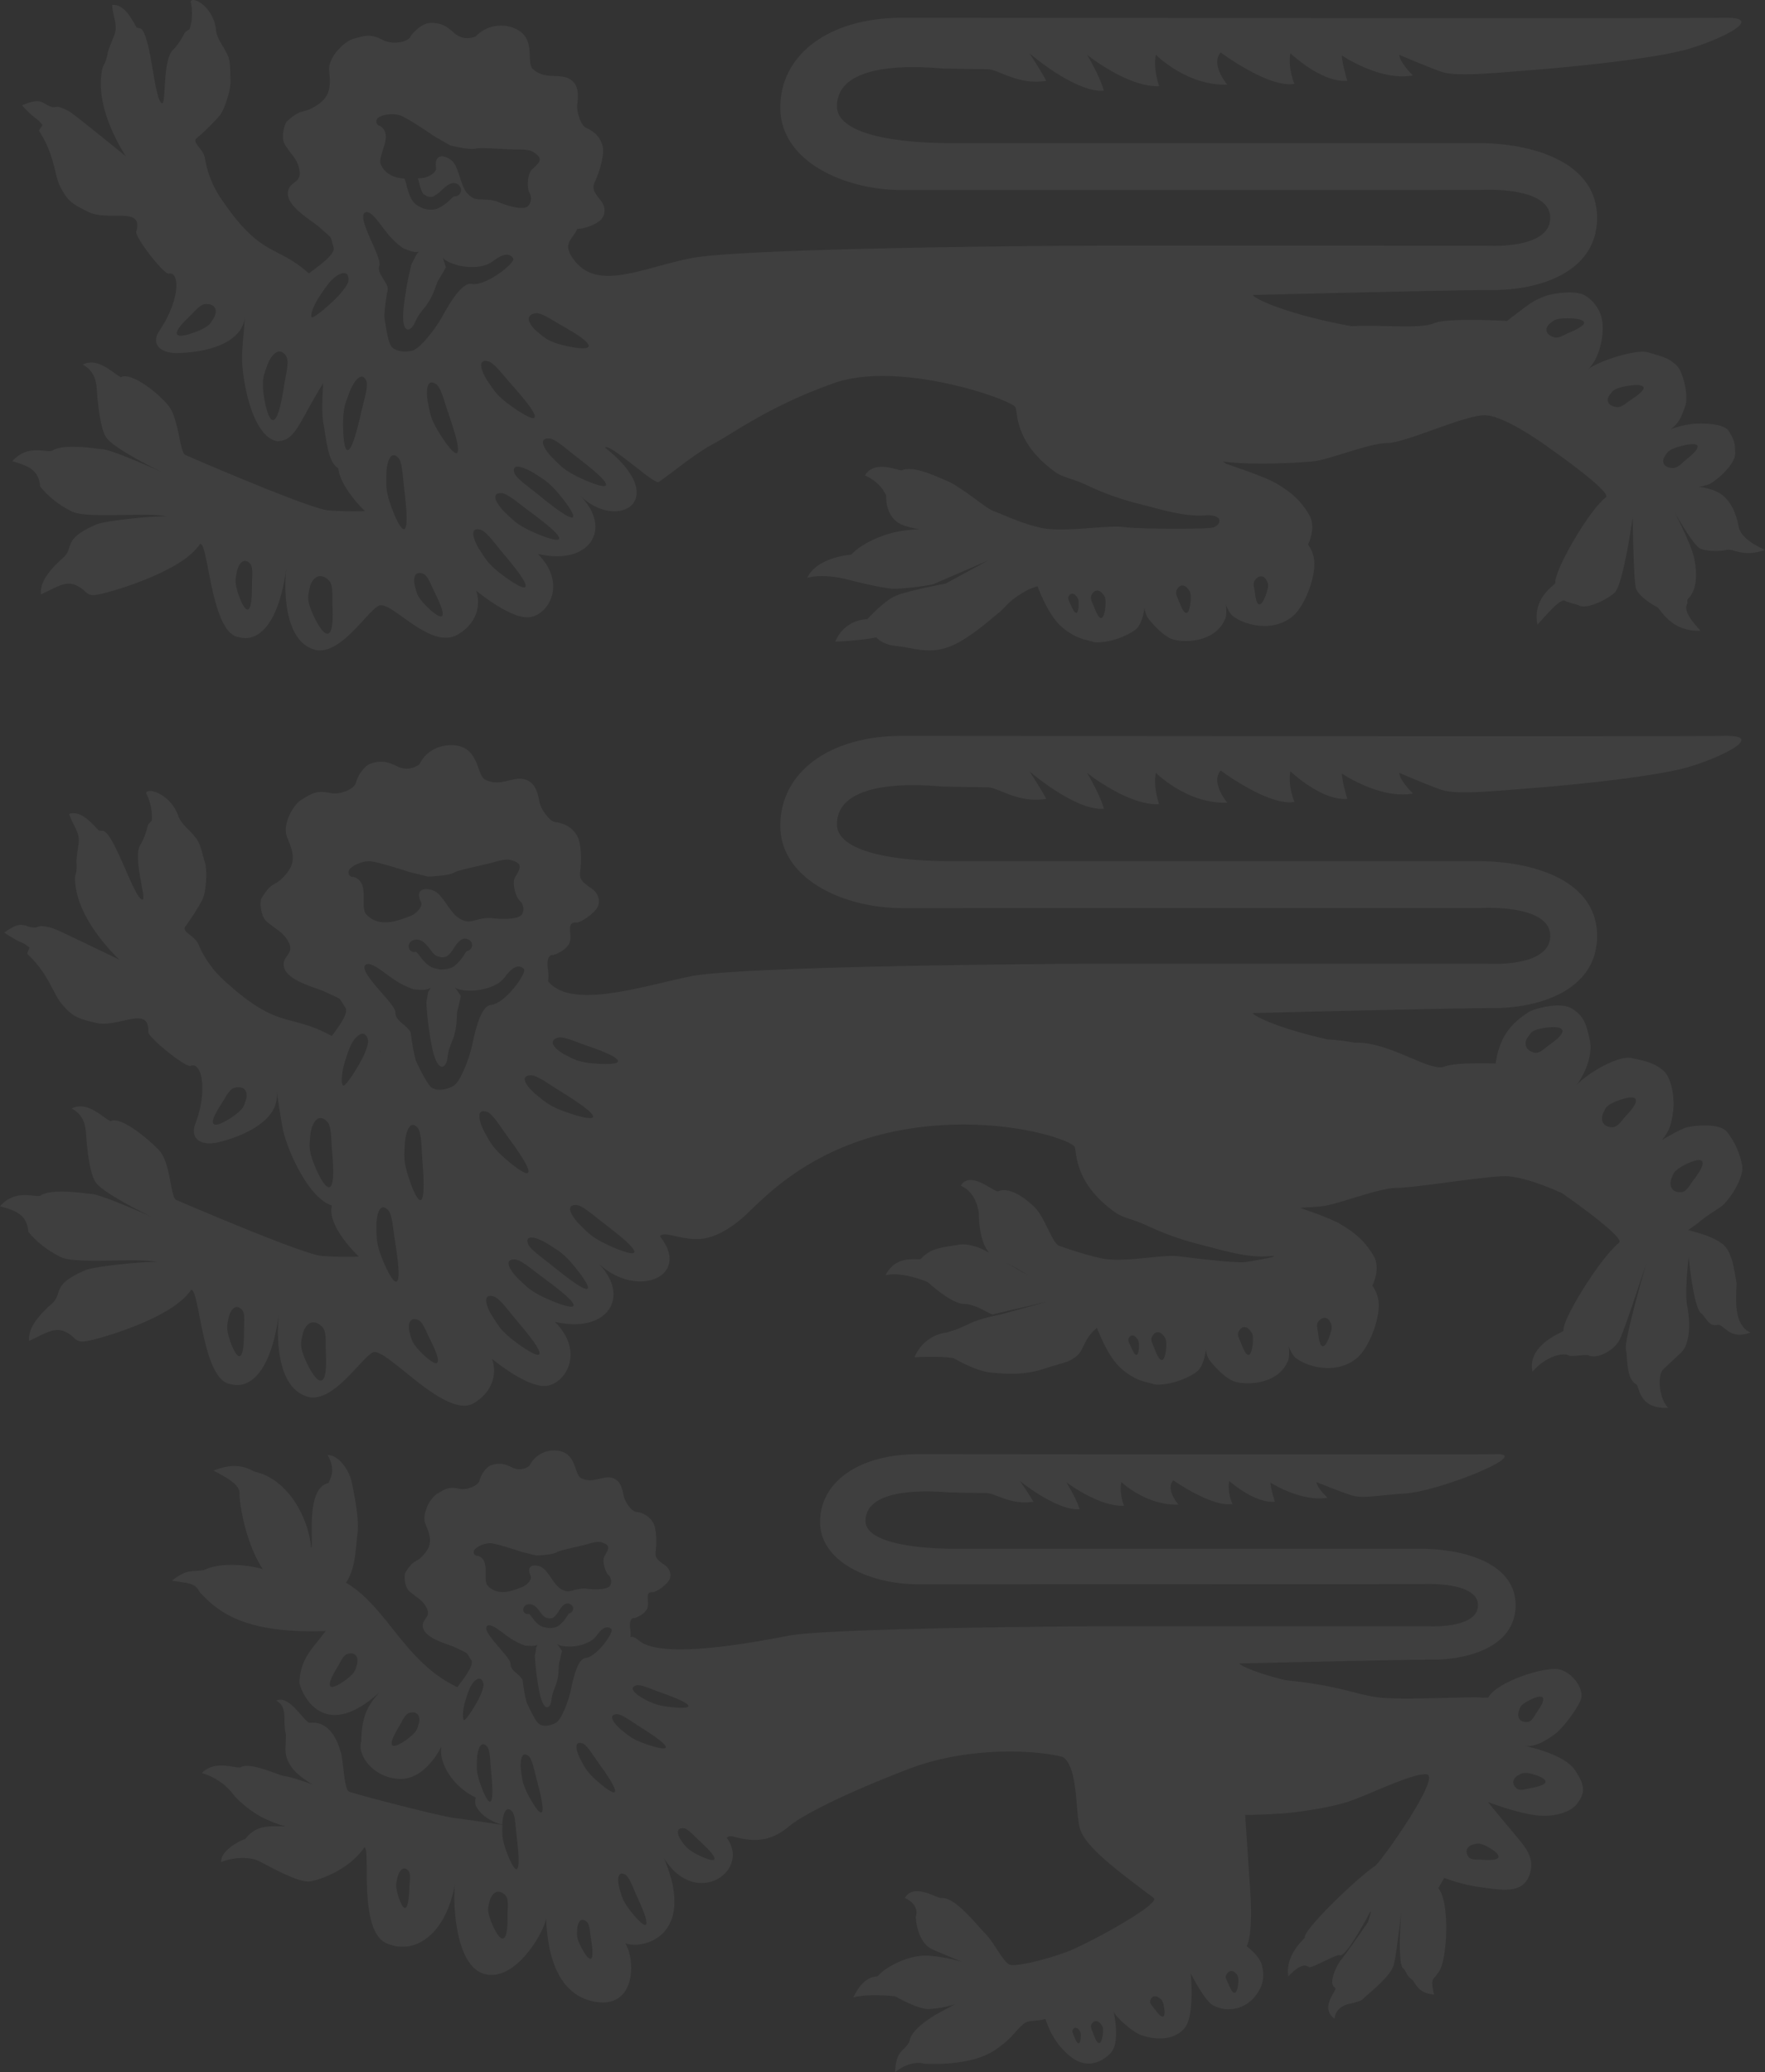
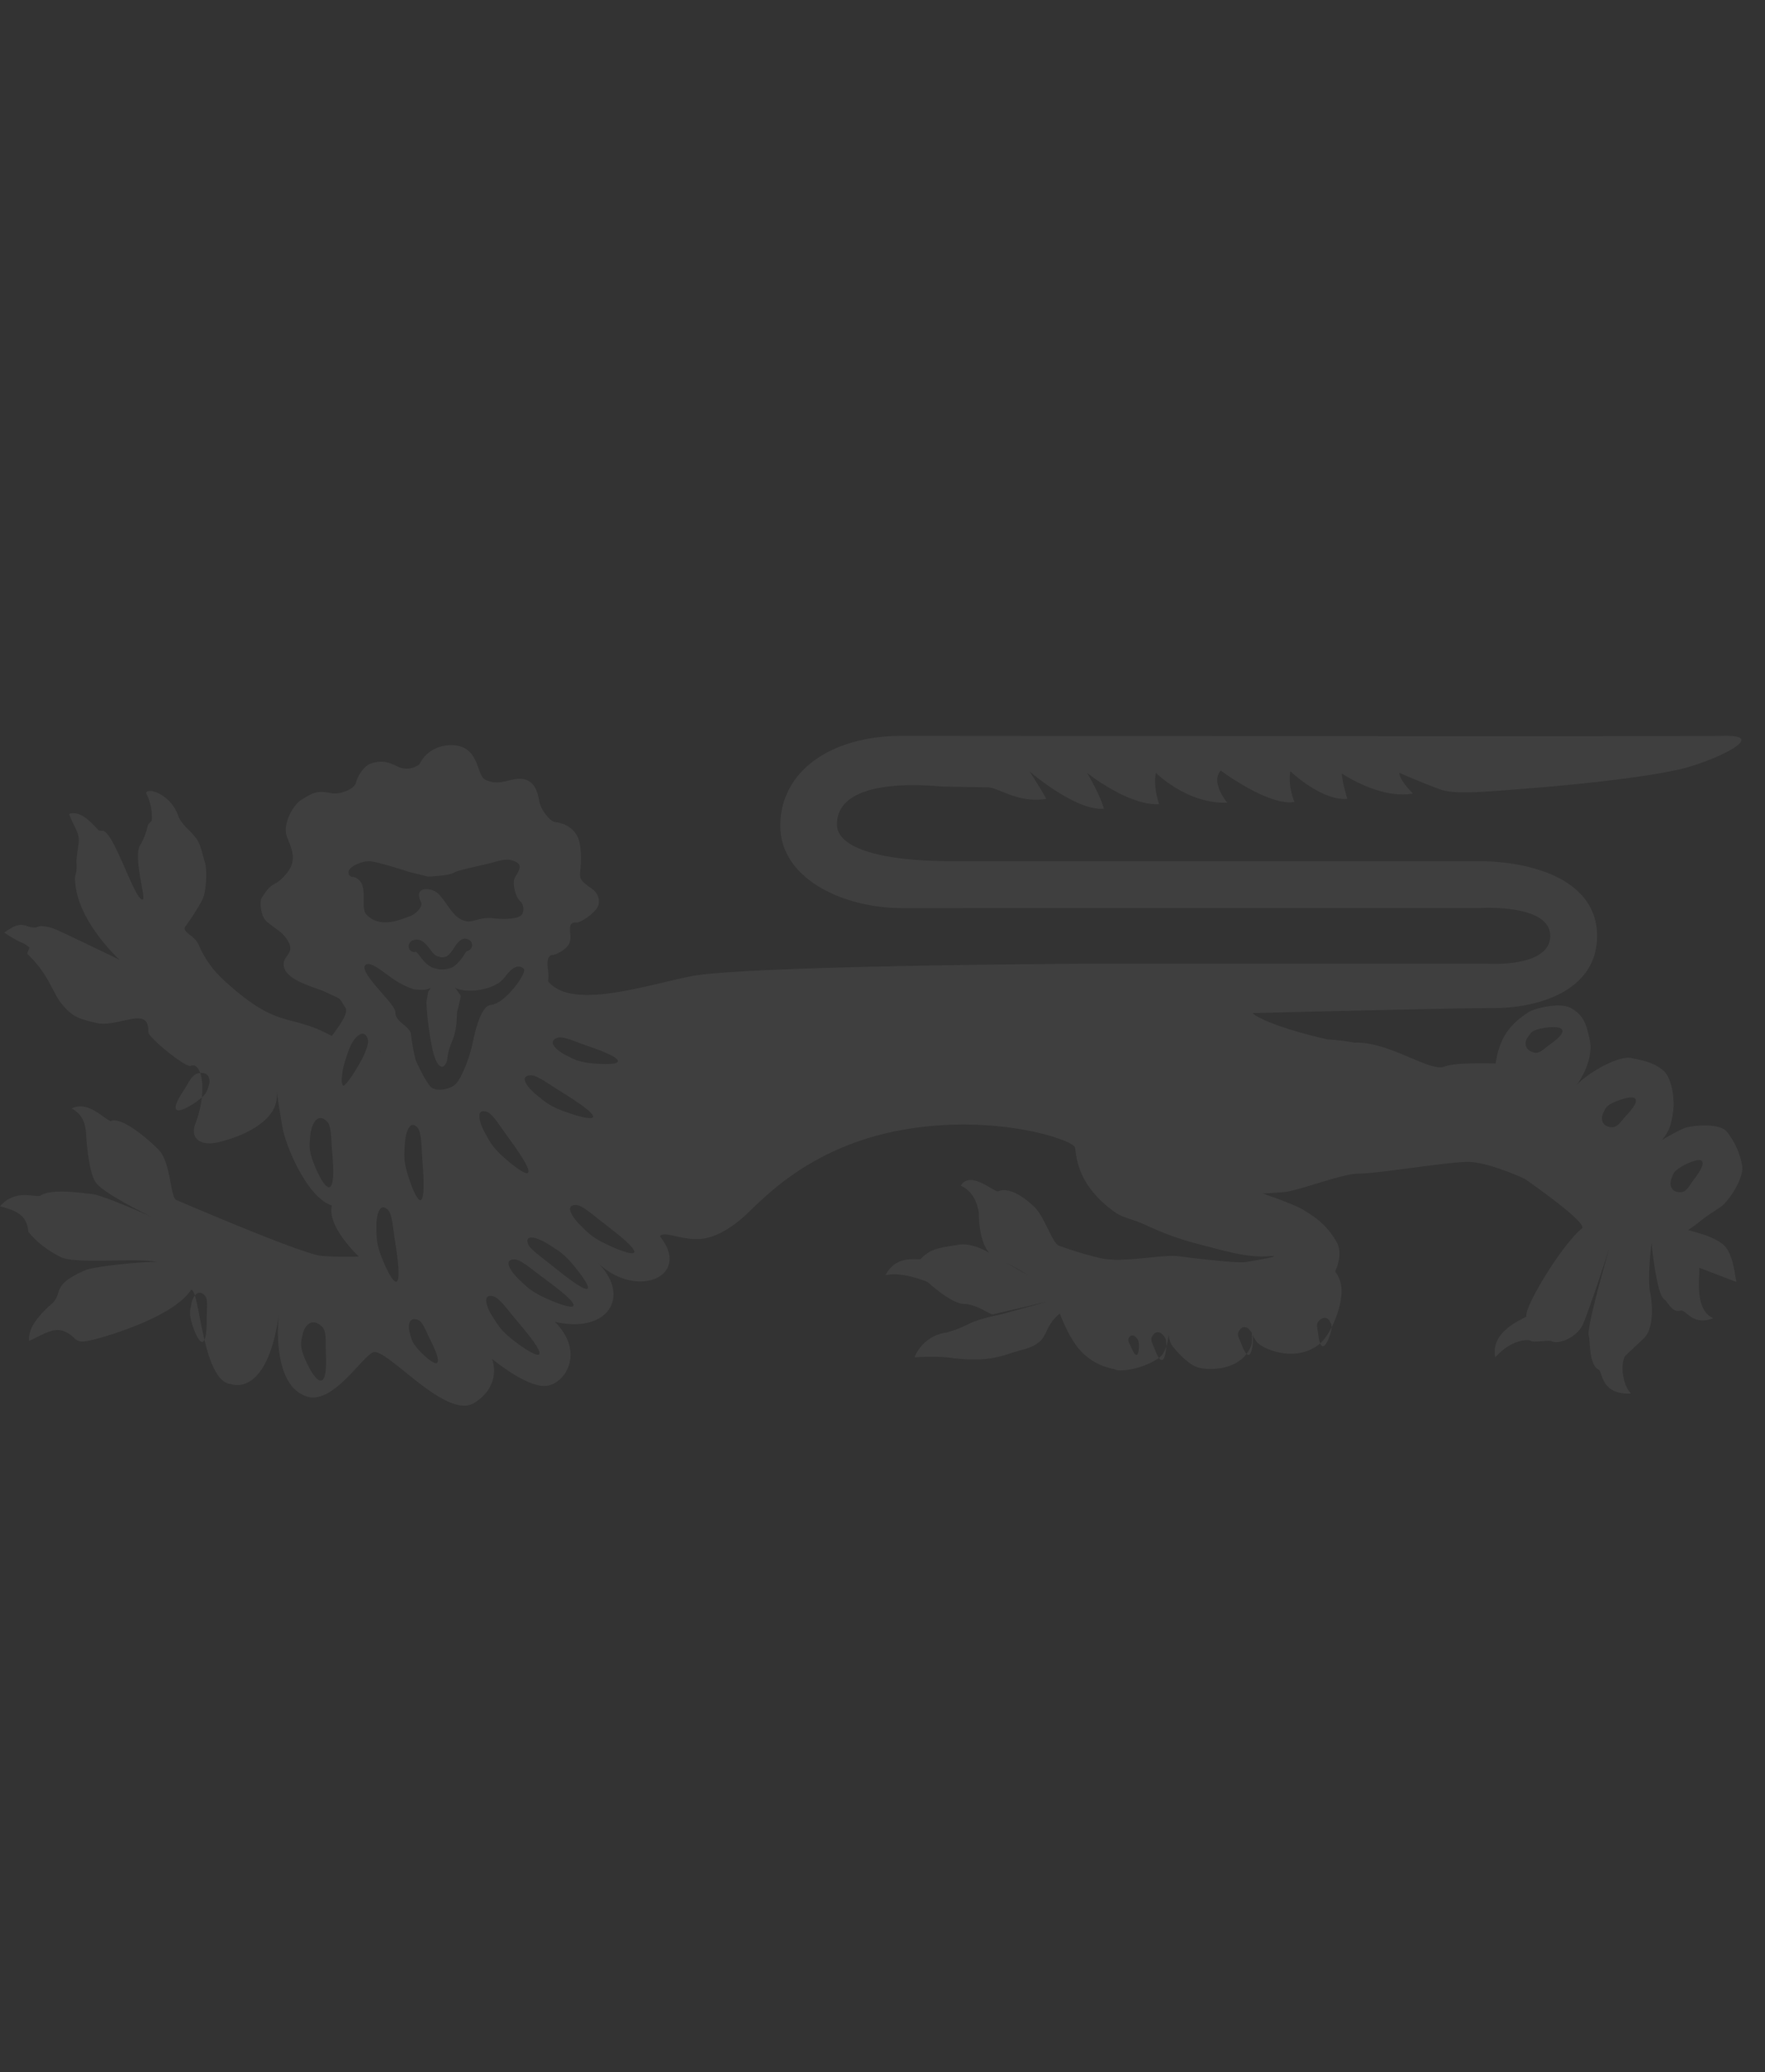
<svg xmlns="http://www.w3.org/2000/svg" width="746" height="875.87" viewBox="0 0 746 875.87">
  <rect x="0" y="0" width="746" height="875.87" fill="#333333" stroke="none" />
  <g id="Groupe_120" data-name="Groupe 120" transform="translate(-18 -13)" opacity="0.06">
-     <path id="Tracé_30" data-name="Tracé 30" d="M730.479,222.106c-.852-4.42-2.867-9.979-7.022-13.027-2.534-1.863-6.006-2.754-9.737-3.358a16.7,16.7,0,0,0,4.25-1.016c3.217-1.406,11.136-8.4,11.136-12.875s-.282-5.611-2.625-9.522-13.784-3.364-15.838-3.076a38.989,38.989,0,0,0-8.805,2.235c3.816-2.805,4.7-5.882,6.158-9.8,1.451-3.94-.581-14.286-3.81-17.368s-6.158-3.641-11.724-5.323-22.584,4.205-26.1,7.569c4.99-3.929,7.033-13.163,6.734-18.768a15.308,15.308,0,0,0-7.027-12.6c-4.408-3.082-15.251-.83-17.306,0-4.961,2.032-4.527,1.58-16.07,10.487-10.691-.6-26.523-.858-30.649.9-6.1,2.58-20.98.643-35.193,1.3-25.039-4.538-39.94-10.911-41.69-13.163,0,0,84.56-2.128,102.221-2.128s43.366-6.824,43.366-30.514-27.483-31.575-50.326-31.575H397.681c-27.2,0-48.209-4.815-48.209-15.522,0-21.4,42.61-15.985,45.161-15.985s13.321.26,18.277.26,12.932,6.937,25.033,4.911c-2.969-5.4-7.106-11.633-7.106-11.633S450.09,39.22,462.294,38.345c-1.71-6.231-7.112-15.184-7.112-15.184s17.255,13.88,30.457,13.242c-2.7-8.077-1.349-13.242-1.349-13.242S497.481,36.4,514.4,35.76c-7.434-9.7-2.7-13.564-2.7-13.564S532,37.369,542.84,35.444c-3.054-7.767-1.7-12.931-1.7-12.931s13.2,12.593,24.023,11.633c-2.359-8.083-2.32-10.736-2.32-10.736s16.205,11.052,30.062,8.478c-6.079-6.141-5.746-8.726-5.746-8.726S598.336,28,604.765,30.268s21.1.7,39.788-.768,49.773-4.775,63.4-8.422,35.092-13.9,16.589-13.569-316.378,0-347.417,0-51.6,15.517-51.6,38,26.7,34.826,51.6,34.826,244.371-.04,244.371-.04,29.441-1.857,29.441,11.763-26.766,11.774-26.766,11.774H462c-26.224,0-153.6,1.067-174.47,5.351S249.046,122.668,239,110.69c-6.6-7.9-.96-9.421.711-14.015,1.722.226,5.8-.892,8.817-2.828,3.291-2.094,3.471-6.158,1.146-9.037-3.251-4.058-3.765-5.2-2.41-8.218,2.4-5.39,4.047-11.876,3.071-15.144s-2.986-5.723-7.016-7.468c-1.795-.785-4.081-6.4-3.584-10.137.485-3.725.373-7.056-1.648-9.184-4.448-4.736-11.532-.147-17.2-5.56-3.02-2.884,1.953-13.626-8.235-17.34A14.8,14.8,0,0,0,196.671,15.5c-3.669,1.219-6.39.683-9.133-1.7S182.475,9.423,177.1,9.733c-2.856.3-6.689,3.6-8,5.921-1.3,2.342-7.806,3.291-11.554,1.264-5.571-2.992-8.185-1.58-12.1-.638s-11.159,7.795-10.595,13.552c.632,6.57.57,10.826-4.9,14.478-6.672,4.453-5.978.694-13.061,7.089-1.236,1.654-2.326,7.118-.875,9.5,2.969,4.86,5.357,6.158,6.271,10.933,1.089,5.577-4.1,4.758-4.849,9.093-1.044,6.136,9.929,12.153,13.18,15.037,6.367,5.661,4.5,3.375,6.107,8.6.813,2.619-4.843,6.9-10.442,10.978a1.438,1.438,0,0,1-.175-.135c-6.469-5.656-10.578-7.135-16.612-10.493-8.794-4.894-14.619-12.717-20.077-20.551A42.566,42.566,0,0,1,82.308,66.59c-1.067-4.177-5.786-6.39-3.279-8.354,2.681-2.094,8.9-8.32,9.974-9.974,1.942-3.037,4.363-10.7,4.143-14.224-.243-3.725.181-7.733-1.219-10.719-2.207-4.668-3.1-4.849-4.4-8.4a11.832,11.832,0,0,1-.485-1.863C86.3,3.028,77.02-1.934,76.3.7a21.671,21.671,0,0,1-.423,11.5c-.158.457-1.806,1.135-2.015,1.558a32.328,32.328,0,0,1-4.64,6.988c-4.894,3.494-3.246,23.1-4.956,22.866-3.246-.435-4.572-27.291-8.715-31.265-.141-.435-1.93-.452-2.207-.92-2.015-3.483-5.125-9.787-10.25-9.336.485,5.836,2.568,8.523.926,12.8-.525,1.36-2.489,6.023-2.732,7.3-1.293,6.79-1.992,3.612-2.726,9.409C36.47,47.811,48.944,66.076,48.944,66.076S29.132,50.035,25.994,47.788a18.428,18.428,0,0,0-5.368-2.563c-.694-.22-2.213.214-2.929,0C13.26,43.961,13.8,40.8,5,44.532c6.593,6.982,5.65,4.566,8.54,8.151.485.6-1.688,2.077-1.225,2.811,6.542,10.064,6.406,18.486,8.732,23.125,3.155,6.294,5.086,7.541,12.023,10.962,8.551,4.2,23.453-2.67,20.247,8.359-.649,2.246,11.616,18.107,13.727,17.7,4.8-.96,4.832,11.086-3.883,24.034-3.855,5.74.322,9.55,7.112,9.55,8.715,0,27.421-2.461,28.979-15.155.3-2.557-.988,10.233-1.219,16.07-.333,7.7,3.545,34.217,14.834,36.379,7.739-.288,8.664-6.937,19.473-24.615-.22,3.093-.813,12.423.09,17.182,1.1,5.752,1.767,15.251,5.481,18.282.282.231.5.3.768.5.881,8.32,11.278,18.17,11.278,18.17a143.991,143.991,0,0,1-15.567-.322c-7.784-.643-57.85-22.3-60.311-23.4s-2.664-15.059-7.1-20.738c-4.216-5.379-15.816-14.512-20.162-12.136-3.7-1.84-9.618-8.591-16.132-5.334,6.514,3.562,5.78,9.867,6.2,13.925.762,7.225,1.71,13.8,3.737,16.877,3.15,4.826,23.419,14.591,23.419,14.591s-20.7-9.37-25.067-9.635c-2.574-.164-16.346-2.58-21.3.677-2.495.886-10.245-2.958-16.758,4.442,7.75,2.071,11.165,4.154,11.774,10.657A39.911,39.911,0,0,0,26.338,216.3c6.4,3.009,32.252.051,39.7,1.993-5.746-.333-26.089,1.885-29.453,3.33-15.048,6.474-9.1,9.669-14.269,14.218-4.578,4.053-9.923,9.776-9.3,15.4,6.514-2.958,10.335-5.9,14.89-3.844,5.035,2.286,3.72,5.035,9.613,3.844s35.284-9.686,42.734-21.319c3.584-1.084,4.566,38.286,16.572,39.41,6.435,1.947,16.245-2.58,19.914-29.1-.96,8.105-1.3,31.688,12.9,34.595,10.341,1.479,20.885-15.827,26.049-18.74s21.991,19.389,33.839,11.949,7.445-18.4,7.445-18.4,13.868,11.628,21.985,11.295,16.928-13.874,4.075-26.806c21.974,5.176,31.8-10.668,17.921-24.559,16.149,15.415,38.58,1.614,10.487-20.354,1.739-2.3,20.879,15.793,22.679,14.535,7.434-5.165,15.212-11.944,23.295-16.228,8.1-4.3,23.78-16.087,50.981-25.632s74.027,6.644,76.556,10.233c.965,2.467-.333,15.048,16.7,27.325,3.5,2.517,6.429,2.45,13.18,5.52a118.7,118.7,0,0,0,22.177,7.976c9.646,2.461,19.281,5.526,27.963,4.905s6.762,4.612,2.9,5.221-30.215.61-37.287-.3c-7.078-.926-25.711,2.455-35.047.3-9.319-2.156-17.029-6.136-19.93-7.056-2.884-.926-13.49-10.126-19.276-12.582s-14.783-6.762-19.6-4.606c-2.58-.3-11.582-4.3-15.443,2.145,7.078,3.071,9.009,8.6,9.009,8.6s-.655,9.2,6.745,12.277a36.811,36.811,0,0,0,7.191,1.834,63.291,63.291,0,0,0-8.478.931c-7.061,1.23-16.064,5.215-20.247,9.816-2.568.316-14.467,1.53-18.644,9.821,6.751-1.834,15.432.31,15.432.31s16.4,4.3,21.534,4.3a107.3,107.3,0,0,0,16.07-1.84c.965-.3,23.475-10.126,23.475-10.126L395.367,246.7s-17.029,3.071-21.861,5.526c-4.8,2.461-11.238,9.517-11.238,9.517a14.856,14.856,0,0,0-13.5,9.5c11.893-.6,17.357-1.829,17.357-1.829s2.246,3.071,8.67,3.68,12.864,3.375,21.218.61,18.012-11.656,21.539-14.427,3.855-4.905,11.244-9.2a20.748,20.748,0,0,1,5.441-2.247c1.772,4.578,5.306,12.6,9.776,16.708,6.429,5.91,11.65,5.91,13.49,6.706,1.829.813,10.719,0,17.763-4.826,2.461-1.688,3.652-5.537,4.205-9.663a9.87,9.87,0,0,0,1.309,4.29c2.45,3.229,6.751,7.789,10.425,9.133s17.774,2.151,22.363-8.591c.57-1.338.559-3.686.3-6.248a11.921,11.921,0,0,0,2.461,4.634c3.691,3.5,16.55,8.06,25.744.542,4.437-3.629,9.189-14.5,9.189-22.3a13.778,13.778,0,0,0-2.681-8.038c1.834-4.092,2.681-8.873.429-12.644-3.849-6.446-7.71-9.505-13.823-13.185-4.809-2.9-21.212-8.292-21.212-8.292l-1.355-.988c11.972,1.676,31.688.559,37.993-.039,6.773-.649,23.927-7.756,31.462-7.756s32.156-11.628,40.984-11.746,27.714,13.993,27.714,13.993,26.467,18.457,23.684,20.687c-8.1,6.536-22.341,32.32-21.313,36.192.158.6-9.951,6.169-7.6,17.662,6.457-7.281,10.205-11.108,11.712-10.075,1.01.672,4.866,1.417,5.881,1.953,3.042,1.626,11.233-2.088,14.947-5.317s7.71-31.965,7.71-31.965.367,26.777,1.383,30c.723,2.331,4.589,5.723,8.794,7.84,1.642.83,5.864,10.645,18.474,10.087-3.8-4.194-7.326-8.523-5.571-11.481.294-.485-.294-1.383.294-1.97,4.1-4.12,3.81-11.193,2.642-17.08s-8.444-19.789-8.444-19.789,7.276,12.977,10.5,15.319c1.834,1.326,8.122,1.688,11.729.835,2.732-.649,7.033,3.364,16.126,0-8.218-3.641-10.843-7.287-11.244-10.318M86.09,134.363c-1.3,2.151-1.6,2.845-3.917,4.228-2.3,1.349-10.273,4.527-11.56,2.8-1.264-1.733,4.262-6.66,6.158-8.58,1.919-1.936,3.816-4.284,5.972-4.3,4.961-.034,4.662,3.72,3.347,5.853m29.995,26.924c-.717,4.109-2.2,15.291-4.724,16.228-2.551.9-4.4-10.4-4.516-14.2-.073-3.81.446-4.978,1.784-8.794,1.315-3.827,4.905-8.692,8-4.036,1.355,2.032.192,6.677-.542,10.8m-13.829,84.565c-.051,2.946.141,10.905-1.659,11.735-1.829.807-4.516-7-5.04-9.669s-.243-3.528.3-6.294c.542-2.788,2.675-6.452,5.565-3.381,1.242,1.321.926,4.662.83,7.609m32.134,21.968c-2.613.728-6.965-8.788-7.874-11.994-.886-3.2-.553-4.166.113-7.36.655-3.217,3.562-7.264,7.93-3.3,1.914,1.716,1.609,5.6,1.643,9.059.068,3.454.785,12.83-1.812,13.6m110.157-121.6c-.034,2.393-10.82-.079-14.275-1.332s-4.312-2.094-7.3-4.527c-3.014-2.421-6.186-7.056-.948-7.936,2.269-.378,6.057,2.2,9.522,4.25,3.471,2.021,13.027,7.146,13,9.545m-22.775,29.972c-.361,2.455-10.307-4.521-13.439-7.242s-3.838-3.945-6.367-7.671c-2.551-3.731-4.978-9.8.119-8.557,2.2.542,5.481,4.747,8.517,8.292,3.037,3.505,11.481,12.711,11.17,15.178M154.913,50.7c.632-2.2,7.27-3.229,10.623-1.654,4.16,1.953,13.677,8.512,13.677,8.512l6.847,3.934s8.224,2,10.612,1.355,11.769.316,17.125.316,6.875.4,8.963,2.331c2.111,1.93.993,3.274-2.049,6.006-2.286,2.043-2.252,8.111-1.2,10.03a4.7,4.7,0,0,1-.655,5.622c-2.28,2.167-10.527-.892-12.4-1.716-3.923-1.716-8.647-.627-10.583-1.643-3.951-2.06-4.606-5.419-6.384-10.662-1.259-3.68-2.145-5.086-4.239-6.226-2.1-1.163-6.04-1.88-5.221,4.047.271,2.026-3.517,4.256-6.361,4.358-.333,0-.8.045-1.315.1.152.531.316,1.084.452,1.6.474,1.829,1.264,4.882,2.269,5.272a2.652,2.652,0,0,1,.937.615,5.622,5.622,0,0,0,2.529.288,15.4,15.4,0,0,0,4.064-3.009c1.772-1.6,4.713-4.284,7.214-1.755A2.7,2.7,0,0,1,187.572,83c-.389.316-.909.79-1.321,1.163a19.2,19.2,0,0,1-5.87,4.092,7.11,7.11,0,0,1-2.4.367,9.53,9.53,0,0,1-5.317-1.5c-3.217-1.558-4.245-5.537-5.08-8.755a25.685,25.685,0,0,0-.864-2.856c-3.8-.282-7.981-1.547-10.013-5.955-1.738-3.793,5.718-12.316-.327-16.358a1.81,1.81,0,0,1-1.462-2.495m-27.46,83.386c-.751-.768.937-5.407,3.5-9.138s5.334-8.117,9.014-9.319,2.986,3.246,2.986,3.246-.04,1.4-3.443,5.3c-3.432,3.912-11.3,10.662-12.057,9.912m21.364,38.365c-1.078,4.431-3.584,16.437-5.831,17.7-2.247,1.23-2.5-10.555-2.151-14.58.356-4.047.943-5.317,2.484-9.5,1.552-4.216,5.12-9.754,7.191-5.114.9,2-.6,7.044-1.693,11.5m18.023,51c-1.722,1.874-5.938-9.167-6.971-13.084s-.909-5.3-.858-9.748c.04-4.465,1.552-10.826,5.063-7.112,1.535,1.6,1.817,6.83,2.292,11.379s2.167,16.662.474,18.565m15.748,36.858c-1.281,1.484-7.242-4.459-8.918-6.649s-1.823-3.082-2.563-5.8c-.779-2.754-.491-6.931,3.494-5.334,1.722.666,2.941,3.821,4.183,6.514,1.287,2.687,5.046,9.776,3.8,11.272m6.469-69.088c-1.281,2.128-7.739-7.9-9.579-11.549-1.818-3.652-2-5.029-2.873-9.4-.9-4.374-.751-10.866,3.488-7.868,1.84,1.281,3.212,6.356,4.623,10.736,1.428,4.341,5.616,15.923,4.341,18.085M182.7,133.714c-2.89,5.227-9.325,13.513-12.542,14.433s-8.252.48-9.533-2.58c-1.287-3.082-2.032-9.088-2.359-10.933-.316-1.829.655-8.9,1.287-11.966s-4.787-6.9-3.505-10.29S147.406,94,149.534,90.252c2.263-2.529,6.073,3.494,8.963,7.174a34.622,34.622,0,0,0,7.823,7.643c1.964.61,3.754,1.71,6.373,1.394l.073-.017-1.044,1.146-1.654,3.279-.412.734a138.545,138.545,0,0,0-3.121,16.668c-1.372,10.307.83,12.136,2.9,10.437s1.016-2.98,5.39-8.269c4.391-5.278,5.041-10.245,6.2-12.034,1.157-1.806,3.172-5.424,3.172-5.424l-1.309-4.041-.006-.051a4.846,4.846,0,0,0,.423.531c2.275,2.021,7,2.958,7,2.958s8.732,1.964,13.874-2.021,7.451-2.85,8.478-1.084c1.039,1.75-11.577,11.831-17.622,10.741-4.154-.756-9.449,8.478-12.333,13.7m21.946,106.522c-3.059-2.8-3.737-4.025-6.181-7.812-2.467-3.793-4.736-9.917.333-8.534,2.2.576,5.374,4.86,8.314,8.472,2.941,3.573,11.153,12.977,10.775,15.421-.412,2.45-10.177-4.758-13.242-7.547m12.694-17.17c-3.646-2.049-4.611-3.088-7.908-6.232-3.313-3.144-7-8.585-1.744-8.388,2.28.085,6.406,3.545,10.132,6.418,3.737,2.822,14.01,10.154,14.241,12.621.192,2.461-11.063-2.376-14.721-4.42m20.173-4.318c-2.5.13-12.1-7.919-15.754-10.832-3.686-2.913-8.06-6.068-8.659-8.072-1.394-4.6,4.871-2.083,8.732.406s5.125,3.189,7.981,6.136c2.834,2.946,10.194,12.192,7.7,12.361m14.354-13.964c.147,2.478-11.012-2.557-14.619-4.662-3.624-2.105-4.549-3.172-7.8-6.367s-6.847-8.721-1.58-8.422c2.275.119,6.322,3.663,10.013,6.587,3.68,2.89,13.818,10.4,13.987,12.864m198.843,54.249c-.971.243-2.088-2.692-2.585-3.759-.474-1.05-1.157-2.145-.768-3.031.858-1.976,2.416-1.3,3.1-.446a3.419,3.419,0,0,1,1.1,2.2c.181,1.129.118,4.792-.852,5.04m10.612,2.145c-1.417.429-2.8-3.737-3.421-5.255-.615-1.473-1.518-3.014-.886-4.312,1.417-2.946,3.618-2.06,4.533-.886a4.382,4.382,0,0,1,1.428,3.093c.158,1.614-.226,6.914-1.654,7.36m36-2.145c-1.417.423-2.805-3.748-3.426-5.249-.615-1.479-1.513-3.02-.875-4.318,1.4-2.946,3.607-2.072,4.521-.9s1.3,1.462,1.434,3.11c.158,1.6-.231,6.909-1.654,7.355m28.849-13.868c2.145-2.659,4.126-1.405,4.758-.056a4.3,4.3,0,0,1,.677,3.325c-.243,1.643-1.925,6.824-3.471,7.027-1.53.135-1.9-4.245-2.145-5.859-.26-1.581-.756-3.279.181-4.437M658.213,140.956c-1.987.931-4.047,2.2-5.881,1.547-4.211-1.479-3.2-4.358-1.648-5.633,1.53-1.264,1.913-1.755,4.154-2.122,2.229-.35,9.607-.412,10.358,1.355.694,1.744-4.945,3.929-6.982,4.854M684.318,169.5c-1.767,1.276-3.562,2.873-5.5,2.54-4.4-.717-3.962-3.72-2.675-5.238,1.264-1.518,1.547-2.066,3.691-2.8,2.111-.745,9.353-2.077,10.431-.485,1.022,1.592-4.126,4.724-5.944,5.983m23.47,25.287c-1.637,1.428-3.263,3.195-5.2,3.048-4.476-.3-4.341-3.33-3.223-4.967,1.1-1.626,1.326-2.2,3.37-3.138s9.116-2.963,10.341-1.468c1.18,1.49-3.607,5.091-5.283,6.525" transform="translate(22.278 13)" fill="#fff" />
-     <path id="Tracé_33" data-name="Tracé 33" d="M733.915,285.968c-.869-4.476-1.716-13.033-5.944-16.126-4.606-3.342-9.556-4.369-14.455-5.876,1.5-.993,3.144-2.122,4.685-3.375,3.923-3.212,6.491-4.5,9.46-6.683,2.992-2.19,9.579-11.836,8.675-17.232a32.191,32.191,0,0,0-6.254-13.976c-3.172-4.358-15.375-2.681-17.4-2.026s-5.481,2.461-10.183,5.238c3.308-3.974,3.968-7.118,4.662-12.068.683-4.928-.367-14.106-4.239-17.34-3.923-3.206-7.6-4.03-13.6-5.238-5.961-1.151-20.856,7.925-23.735,12.531,4.25-5.492,7.772-13.479,6.322-20.185-1.417-6.722-2.557-10.256-7.643-13.293s-16.363.3-18.26,1.614c-4.657,3.212-11.944,7.9-13.846,21.663-9.076-.214-18.463-.017-21.522,1.281-6.181,2.608-23.645-10.713-38.1-10.058a84.1,84.1,0,0,0-11.3-1.372c-19.022-4.233-30.3-9.206-31.8-11.148,0,0,84.56-2.128,102.221-2.128s43.372-6.83,43.372-30.514-27.489-31.575-50.326-31.575H401.959c-27.2,0-48.209-4.815-48.209-15.522,0-21.4,42.61-15.985,45.161-15.985s13.327.26,18.277.26,12.931,6.937,25.033,4.905c-2.963-5.4-7.106-11.628-7.106-11.628s19.253,16.7,31.457,15.833c-1.71-6.231-7.112-15.184-7.112-15.184S476.714,84.641,489.917,84c-2.7-8.077-1.349-13.242-1.349-13.242S501.759,84,518.681,83.354c-7.434-9.692-2.7-13.558-2.7-13.558s20.3,15.178,31.135,13.242c-3.054-7.761-1.7-12.926-1.7-12.926s13.2,12.593,24.029,11.628c-2.365-8.077-2.326-10.73-2.326-10.73s16.205,11.052,30.068,8.478c-6.085-6.135-5.752-8.726-5.752-8.726s11.182,4.843,17.616,7.106,21.093.694,39.782-.768,49.773-4.775,63.4-8.421,35.092-13.9,16.589-13.569-316.372,0-347.416,0-51.6,15.517-51.6,38,26.7,34.826,51.6,34.826,244.371-.039,244.371-.039,29.441-1.857,29.441,11.763-26.766,11.774-26.766,11.774H466.278c-26.224,0-153.6,1.061-174.47,5.345s-50.089,14.106-60.13,2.128a20.328,20.328,0,0,0-.09-5.069c-1-6.881,2.218-6.062,2.218-6.062s4.792-1.383,6.666-4.674-1.682-9.359,3.037-9.082c1.541.09,5.656-2.354,8.213-5.283s1.5-6.915-1.631-9.065c-4.42-3.037-5.249-4.008-4.854-7.31.7-5.882.333-12.621-1.62-15.517s-4.64-4.736-9.11-5.306c-1.992-.271-5.927-5.08-6.581-8.834s-1.784-6.937-4.386-8.45c-5.78-3.364-11.3,3.031-18.474-.632-3.827-1.975-2.252-13.744-13.31-14.546-4.25-.282-11.074,1.157-14.455,8.038a8.681,8.681,0,0,1-9.438.858c-3.4-1.569-6.243-2.839-11.413-1.056-2.681,1.084-5.419,5.323-5.977,7.947s-6.61,5.345-10.894,4.414c-6.35-1.377-8.455.728-11.989,2.715s-8.517,10.634-6.209,16.058c2.613,6.186,3.855,10.324-.384,15.381-5.136,6.147-5.6,2.32-10.566,10.459-.694,1.953-.09,7.547,2.043,9.449,4.369,3.895,7.089,4.493,9.454,8.873,2.738,5.108-2.574,5.74-1.987,10.149.847,6.237,13.394,9.02,17.447,10.95,7.925,3.725,5.407,2.026,8.557,6.621,1.451,2.111-1.9,7-5.678,11.989-.412-.192-.79-.3-1.236-.553-7.778-4.12-12.232-4.679-19.016-6.677-9.895-2.862-17.577-9.285-24.892-15.8A43.747,43.747,0,0,1,83.758,142.96c-2.077-3.872-7.281-5.018-5.278-7.5,2.145-2.653,6.785-10.149,7.439-12.017,1.2-3.415,1.75-11.5.66-14.913-1.146-3.63-1.7-7.66-3.821-10.3-3.313-4.115-4.25-4.1-6.39-7.293a12.274,12.274,0,0,1-.943-1.733c-3.155-9.7-13.569-12.553-13.643-9.8a21.758,21.758,0,0,1,2.371,11.413c-.045.5-1.518,1.518-1.626,1.981a31.429,31.429,0,0,1-2.884,7.913c-3.991,4.516,2.4,23.453.638,23.6-3.319.277-11.165-25.874-16.228-28.855-.254-.4-2.026-.045-2.4-.446-2.85-2.969-7.473-8.5-12.44-6.92,1.913,5.639,4.612,7.829,4.03,12.4-.175,1.462-1,6.474-.926,7.8.367,6.96-1.106,3.991-.429,9.855,1.874,16.425,18.683,31.654,18.683,31.654S27.037,138.377,23.4,136.87a19.235,19.235,0,0,0-5.955-1.343c-.739-.073-2.128.689-2.9.643C9.85,135.9,9.6,132.664,1.795,138.286c8.247,5.424,6.717,3.229,10.459,6.141.61.48-1.185,2.41-.542,3.025,8.924,8.455,10.832,16.809,14.269,20.851,4.657,5.509,6.864,6.3,14.585,8.139,9.477,2.264,22.589-7.806,22.092,3.776-.107,2.348,15.9,15.257,17.893,14.393,4.527-1.987,7.5,9.866,2.009,24.514-2.438,6.5,2.636,9.353,9.347,7.852,8.636-1.931,26.574-8.49,25.033-21.314-.316-2.568,1.524,10.3,2.7,16.1,1.422,7.027,10.194,28.555,20.659,31.886-2.3,8.817,11.362,21.567,11.362,21.567a143.167,143.167,0,0,1-15.838-.3c-7.919-.666-58.872-22.566-61.378-23.662-2.489-1.129-2.19-15.635-7.225-20.964-4.036-4.3-16.087-14.67-20.506-12.282-3.765-1.863-9.787-8.7-16.408-5.385,6.621,3.59,5.882,9.962,6.3,14.071.768,7.3,1.733,13.942,3.787,17.069,3.212,4.866,23.842,14.743,23.842,14.743s-21.071-9.472-25.519-9.748c-2.613-.152-16.623-2.591-21.669.7-2.517.9-10.42-3-17.052,4.493,7.885,2.077,11.368,4.194,12,10.781,4.058,5.244,10.194,9.037,13.874,10.77,6.5,3.042,32.817.068,40.4,2.021-5.848-.328-26.535,1.925-29.978,3.364-15.313,6.542-9.268,9.788-14.506,14.382-4.662,4.092-10.1,9.884-9.471,15.573,6.621-2.98,10.516-5.972,15.138-3.895,5.136,2.314,3.8,5.1,9.787,3.895,6.006-1.174,35.921-9.8,43.485-21.55,3.658-1.112,4.645,38.71,16.877,39.838,6.542,1.97,16.521-2.613,20.258-29.436-.976,8.218-1.315,32.072,13.135,34.99,10.51,1.5,21.234-16.008,26.512-18.932,5.255-2.946,30.87,28.849,42.915,21.33s7.569-18.6,7.569-18.6,14.128,11.752,22.386,11.436c8.258-.339,17.221-14.066,4.126-27.127,22.38,5.227,32.377-10.764,18.254-24.841,16.42,15.607,39.743,5.6,26.162-11.312,1.75-2.348,7.761,1.2,15.7,1.2,5.532,0,12.322-2.833,19.97-9.669,6.852-6.124,26.156-28.629,64.889-36.141s72.136,3.11,74.744,6.8c.977,2.484-.327,15.212,17,27.624,3.567,2.546,6.548,2.478,13.423,5.605a122.1,122.1,0,0,0,22.544,8.055c9.816,2.495,19.637,5.594,28.476,4.978,8.817-.632-5.057,1.795-8.98,2.427-3.94.6-21.246-1.513-28.448-2.427-7.191-.931-23.639,2.98-33.122.79a153.086,153.086,0,0,1-17.407-5.21c-2.958-.937-6.079-12.22-10.623-16.533-3.827-3.629-10.391-8.619-15.291-6.463-2.613-.3-11.78-8.913-15.7-2.4,7.191,3.082,7.648,12.1,7.648,12.1s-.169,11.007,4.341,16.267c-2.6-1.558-8.043-4.3-13.264-3.375-7.2,1.225-11.458,1.377-15.72,6.045-2.619.294-10.606-1.535-14.851,6.835,6.864-1.868,17.825,2.828,17.825,2.828s10.058,9.251,15.3,9.251,11.34,4.742,12.3,4.442c1-.3,22.77-5.34,22.77-5.34l-19.372,5.34s-8.687,1.552-13.592,4.025a52.1,52.1,0,0,1-9.336,3.629,16.831,16.831,0,0,0-13.592,10.47c12.107-.638,16.561.406,16.561.406s9.172,5.43,15.72,6.045c6.525.638,13.993,1.185,22.493-1.609s10.008-2.45,13.592-5.244c3.279-2.529,3.217-7.789,8.755-12,1.795,4.629,5.4,12.768,9.951,16.9,6.536,5.978,11.842,5.978,13.71,6.79s10.916,0,18.1-4.888c2.506-1.7,3.708-5.577,4.273-9.771a10.023,10.023,0,0,0,1.326,4.341c2.489,3.246,6.881,7.874,10.606,9.223,3.737,1.383,18.09,2.179,22.764-8.687.581-1.366.559-3.742.3-6.361a12.036,12.036,0,0,0,2.523,4.747c3.754,3.528,16.82,8.139,26.185.531,4.521-3.647,9.353-14.659,9.353-22.527a13.947,13.947,0,0,0-2.721-8.139c1.868-4.126,2.726-8.986.446-12.779-3.923-6.519-7.874-9.635-14.072-13.343-3.268-1.964-11.69-5-17-6.824,3.782-.2,6.993-.412,8.907-.6,6.892-.649,24.356-7.829,32.015-7.829,7.677,0,36.5-4.82,45.489-4.928s24.412,7.2,24.412,7.2,26.958,18.655,24.108,20.924c-8.235,6.587-24.508,33.229-23.464,37.152.158.6-15.556,5.712-13.169,17.323,6.559-7.372,13.761-7.9,15.291-6.852,1.022.683,7.451-.547,8.489,0,3.082,1.648,10.617-1.614,13.169-6.852,2.139-4.4,11.221-32.241,11.221-32.241s-9.714,33.421-8.67,36.678c.717,2.371-.034,12.367,4.239,14.512,1.676.835.768,10.651,13.592,10.064-3.878-4.228-4.329-12.711-2.54-15.7.288-.48,7.473-7.089,8.055-7.671,4.166-4.165,3.737-13.778,2.557-19.733-1.2-5.944.649-20.574.649-20.574s2.015,21.438,5.294,23.8c1.868,1.349,3.127,5.7,6.79,4.826,2.788-.649,4.77,6.638,14.015,3.229-8.365-3.663-5.526-18.271-5.944-21.348m-629.939-77.1c-.773,2.4-.892,3.161-2.845,5.024-1.964,1.84-9.088,6.717-10.781,5.3s2.6-7.5,4.013-9.8c1.428-2.343,2.749-5.069,4.866-5.554,4.916-1.129,5.526,2.642,4.747,5.035m-.847,96.52c-.062,3,.152,11.018-1.7,11.859s-4.595-7.067-5.125-9.765-.254-3.556.31-6.35c.553-2.845,2.732-6.542,5.656-3.426,1.287,1.326.948,4.724.864,7.682M135.823,327.6c-2.659.751-7.089-8.885-8.015-12.107-.909-3.246-.559-4.228.119-7.451.666-3.263,3.635-7.366,8.06-3.347,1.947,1.738,1.637,5.673,1.671,9.167.085,3.471.813,12.977-1.834,13.739m289.629-49.632a83.358,83.358,0,0,1,9.144,5.193Zm54.977,38.755c-.971.248-2.111-2.732-2.619-3.8-.491-1.061-1.18-2.162-.785-3.059.869-2,2.455-1.332,3.155-.468a3.507,3.507,0,0,1,1.118,2.229c.192,1.157.13,4.843-.869,5.1m10.809,2.162c-1.445.435-2.862-3.759-3.488-5.295-.615-1.5-1.535-3.065-.892-4.374,1.439-2.98,3.675-2.094,4.612-.9a4.484,4.484,0,0,1,1.451,3.127c.164,1.631-.231,6.988-1.682,7.439m36.621-2.162c-1.434.429-2.85-3.8-3.488-5.311s-1.535-3.065-.892-4.358c1.439-2.991,3.674-2.094,4.612-.9.926,1.163,1.332,1.479,1.445,3.11.164,1.648-.22,7.01-1.676,7.456m29.357-14.032c2.184-2.675,4.205-1.417,4.849-.045a4.317,4.317,0,0,1,.689,3.375c-.248,1.643-1.97,6.875-3.545,7.072-1.535.164-1.93-4.278-2.162-5.91-.26-1.6-.779-3.33.169-4.493M261.186,192.417c.632,2.212-10.4,1.36-14.06.688-3.68-.717-4.73-1.371-8.269-3.195-3.573-1.852-7.908-5.678-3.127-7.2,2.066-.649,6.412,1.208,10.312,2.659,3.883,1.389,14.478,4.832,15.144,7.044M224.339,198.6c2.314-.09,6.79,3.093,10.832,5.678,4.019,2.563,15.071,9.167,15.494,11.65.418,2.444-11.413-1.569-15.3-3.313-3.883-1.8-4.933-2.783-8.54-5.69-3.629-2.93-7.846-8.122-2.489-8.325m-67.2-90.4c4.662.756,15.923,4.476,15.923,4.476l7.88,1.931s8.642-.316,10.77-1.6c2.111-1.3,11.565-2.958,16.787-4.425,5.238-1.485,6.83-1.5,9.471-.209,2.625,1.27,1.942,2.9-.192,6.361-1.6,2.63.271,8.489,1.874,10.07a4.674,4.674,0,0,1,1.078,5.622c-1.563,2.732-10.51,2.043-12.615,1.761-4.341-.587-8.619,1.778-10.826,1.321-4.465-.9-6.124-3.979-9.46-8.568-2.342-3.223-3.624-4.324-6.028-4.86-2.41-.553-6.457-.158-3.85,5.357.892,1.885-2.134,5.091-4.888,5.977-2.738.886-12.367,5.718-18.294-.92-2.856-3.172,1.829-13.5-5.294-15.748a1.891,1.891,0,0,1-2.184-2.009c-.051-2.309,6.119-5.137,9.85-4.538M187.2,154.288l-.04-.062-.062.085c-.006-.073.045-.135.04-.215-.028-.085-.056-.186-.079-.271-.079,0-.152.04-.231.04a7.778,7.778,0,0,1-2.517-.384c-3.234-.536-5.255-3.183-6.751-5.125a10.345,10.345,0,0,0-1.733-1.976,2.332,2.332,0,0,1-3.02-1.682,2.722,2.722,0,0,1,1.925-3.234c3.285-1.056,5.4,1.733,6.937,3.742,1.14,1.5,2.331,3.048,3.59,3.178a2.6,2.6,0,0,1,.96.294,5.8,5.8,0,0,0,2.653-.35,14.017,14.017,0,0,0,3.1-3.7c1.321-1.97,3.274-4.944,6.226-3.325a2.58,2.58,0,0,1-.96,4.82c-.282.378-.666.937-.965,1.383a18.1,18.1,0,0,1-4.527,5.125,9.389,9.389,0,0,1-4.6,1.185c.017.1-.023.181-.011.282.011.057.045.13.062.192m-47.7,91.491c-2.314,1.445-6.886-9.268-7.919-12.977-1.016-3.748-.762-5-.384-9.071.384-4.041,2.743-9.624,6.937-5.723,1.84,1.7,1.818,6.5,2.094,10.77.294,4.188,1.558,15.505-.728,17m14.309-55.745c-2.151,4.747-7.778,13.439-8.743,12.914-.96-.542-.728-5.492.621-9.81,1.372-4.3,2.755-9.325,5.972-11.52s3.895,2.309,3.895,2.309.389,1.383-1.744,6.107m14.049,95.583c-1.688,1.964-6.367-9.037-7.552-12.965s-1.118-5.306-1.225-9.816c-.13-4.527,1.185-11,4.882-7.372,1.614,1.552,2.1,6.835,2.732,11.419.666,4.572,2.805,16.753,1.163,18.734m-7.552-97.4c.045.017.13,0,.181.023a3.2,3.2,0,0,1,.756.734,8.86,8.86,0,0,0-.937-.756m10.787,39.5c.243-4.487,2.026-10.849,5.43-6.937,1.5,1.7,1.586,6.988,1.863,11.617.31,4.595,1.5,16.922-.3,18.785-1.806,1.783-5.65-9.551-6.542-13.558-.864-4.013-.694-5.413-.452-9.906m13.761,92.309c-1.3,1.479-7.36-4.527-9.071-6.739-1.693-2.23-1.84-3.116-2.6-5.882-.8-2.777-.5-7,3.545-5.39,1.755.683,3,3.883,4.262,6.593,1.309,2.732,5.136,9.883,3.861,11.419m14.783-134.507c-1.219,5.859-4.973,15.669-7.823,17.458-2.856,1.767-7.919,2.738-10.1.113s-4.736-8.235-5.6-9.934-2.088-8.805-2.4-11.961-6.762-5.373-6.559-9c.237-3.629-14-15.426-13.078-19.654,1.445-3.076,6.988,1.7,10.922,4.476a35.7,35.7,0,0,0,9.957,5.261c2.117.068,4.188.6,6.644-.4.158-.068.378-.231.559-.333l-1.163,1.7-.615,3.612-.181.83a139.891,139.891,0,0,0,2.021,17.041c1.806,10.34,4.516,11.52,6.011,9.285,1.507-2.207.073-3.155,2.743-9.5,2.67-6.3,1.795-11.3,2.382-13.366.593-2.043,1.434-6.135,1.434-6.135l-2.484-3.545-.011-.023a5.191,5.191,0,0,0,.542.384c2.839,1.332,7.744.931,7.744.931s9.1-.514,12.9-5.786c3.8-5.294,6.412-4.815,7.947-3.4,1.541,1.434-7.7,14.653-13.919,15.274-4.278.418-6.627,10.82-7.868,16.674m6.2,28.522c2.173.751,5.057,5.294,7.772,9.138,2.709,3.793,10.324,13.88,9.742,16.324-.6,2.41-9.962-5.526-12.852-8.557s-3.488-4.335-5.678-8.314c-2.19-4-4.024-10.324,1.016-8.591m8.693,94.533c-3.121-2.834-3.81-4.058-6.288-7.919-2.512-3.8-4.832-10,.339-8.619,2.235.582,5.464,4.905,8.455,8.585,3,3.612,11.362,13.112,10.967,15.59-.418,2.461-10.352-4.809-13.473-7.637m12.926-17.357c-3.731-2.077-4.7-3.127-8.06-6.3s-7.123-8.7-1.767-8.483c2.314.085,6.508,3.59,10.318,6.485,3.787,2.845,14.252,10.29,14.484,12.779.192,2.489-11.266-2.427-14.975-4.476m20.523-2.359c-2.551.135-12.322-8-16.036-10.945-3.748-2.952-8.2-6.147-8.811-8.179-1.411-4.662,4.956-2.111,8.89.418,3.929,2.495,5.21,3.212,8.122,6.2,2.884,2.969,10.374,12.339,7.834,12.5m5.238-20.45c-3.68-2.134-4.628-3.229-7.925-6.44-3.308-3.229-6.977-8.822-1.614-8.54,2.314.152,6.44,3.731,10.183,6.677,3.754,2.924,14.066,10.516,14.235,13.022.147,2.495-11.193-2.613-14.879-4.719m400.954-82.167c-1.812,1.428-3.669,3.268-5.673,2.772-4.549-1.129-4.1-4.741-2.771-6.536,1.281-1.766,1.575-2.421,3.782-3.172,2.168-.773,9.658-1.981,10.741.028,1.089,1.975-4.211,5.5-6.079,6.909m32.264,30.4c-1.558,1.817-3.037,4.013-5.069,3.895-4.611-.186-4.786-3.844-3.793-5.9.954-1.987,1.14-2.7,3.155-3.912s9.065-3.968,10.493-2.2c1.349,1.778-3.229,6.339-4.787,8.117m24.232,31.338c-4.589.333-5.069-3.347-4.3-5.514.807-2.111.909-2.828,2.811-4.256,1.84-1.462,8.613-4.972,10.143-3.358,1.518,1.592-2.568,6.7-4.008,8.647-1.372,1.987-2.642,4.369-4.651,4.482" transform="translate(18 268.919)" fill="#fff" />
-     <path id="Tracé_36" data-name="Tracé 36" d="M605.845,243.673c-4.352-6.418-18.322-9.6-22.567-10.533,5.289,1.733,10.781-2.292,14.111-4.606s11.024-12.564,11.289-15.895c.26-3.347-2.834-9.234-8.726-11.3-5.667-1.976-27.037,4.849-30.745,11.752a12.126,12.126,0,0,0-2.342.051c-2.342-.734-30.774,1.033-42.582,0-10.312-.9-16.905-5.125-40.533-7.378-11.774-2.856-18.706-5.859-19.744-7.112,0,0,67.829-1.625,81.991-1.625s34.792-5.142,34.792-23.029-22.053-23.831-40.364-23.831H344.7c-21.81,0-38.665-3.646-38.665-11.7,0-16.177,34.177-12.085,36.221-12.085s10.691.2,14.664.2,10.375,5.244,20.083,3.7c-2.382-4.075-5.707-8.766-5.707-8.766s15.443,12.6,25.231,11.95c-1.366-4.725-5.7-11.481-5.7-11.481s13.846,10.493,24.429,10c-2.162-6.09-1.078-10-1.078-10s10.583,10,24.153,9.522c-5.961-7.321-2.162-10.25-2.162-10.25s16.284,11.452,24.977,10c-2.45-5.847-1.366-9.737-1.366-9.737s10.589,9.494,19.27,8.766c-1.9-6.1-1.857-8.094-1.857-8.094s12.993,8.337,24.113,6.389c-4.882-4.645-4.612-6.581-4.612-6.581s8.969,3.658,14.134,5.373c5.153,1.688,8.4.519,23.4-.593s53.436-16.843,38.6-16.595-219.7,0-244.608,0-41.385,11.712-41.385,28.668c0,16.978,21.415,26.32,41.385,26.32s213.067-.057,213.067-.057,23.611-1.394,23.611,8.884-21.466,8.89-21.466,8.89H413.335c-21.031,0-123.207.8-139.954,4.042s-55.745,10.391-63.805,1.355l.034.18c-1.016-.784-2.184-1.417-2.924-.881a17.023,17.023,0,0,0-.056-3.262c-.79-5.492,1.738-4.843,1.738-4.843s3.765-1.095,5.244-3.725-1.326-7.473,2.382-7.259c1.208.068,4.431-1.874,6.446-4.228,2.026-2.326,1.191-5.5-1.281-7.219-3.471-2.427-4.12-3.212-3.81-5.842.548-4.69.26-10.064-1.27-12.4a9.362,9.362,0,0,0-7.157-4.245c-1.575-.215-4.651-4.042-5.176-7.039-.508-3-1.394-5.537-3.443-6.751-4.532-2.664-8.873,2.41-14.506-.5-3-1.581-1.761-10.979-10.442-11.633a11.588,11.588,0,0,0-11.368,6.424,6.693,6.693,0,0,1-7.406.677c-2.675-1.231-4.911-2.258-8.958-.824-2.111.824-4.262,4.256-4.7,6.355-.452,2.083-5.2,4.256-8.551,3.528-4.99-1.1-6.644.565-9.426,2.139-2.766,1.592-6.683,8.495-4.871,12.835,2.055,4.939,3.025,8.252-.293,12.3-4.041,4.888-4.414,1.823-8.314,8.348-.536,1.552-.062,6.011,1.614,7.524,3.426,3.11,5.56,3.612,7.411,7.1,2.167,4.086-2,4.566-1.535,8.105.655,4.99,10.51,7.208,13.688,8.732,6.22,2.986,4.256,1.637,6.728,5.3,1.315,1.947-2.382,6.869-5.853,11.464-22.29-10.42-29.724-34.048-47.1-44.145,4.087-5.729,4.087-14.314,4.9-20.845.813-6.548-1.643-17.566-2.45-21.658s-4.911-11.447-10.228-11.447c3.68,6.124,1.219,9.8.412,11.854-10.216,2.037-5.915,27.234-7.349,27.37-.824-11.419-9-29-24.1-32.264-6.96-4.092-13.106-1.851-17.17-.406,6.124,3.251,11.515,6.141,11.029,10.2-.152,1.3,1.631,18.79,9.8,31.468-1.056-.463-15.522-4.092-24.915.418-5.729.819-7.089-.514-13.49,4.476,8.585,1.231,9.8,1.231,11.836,4.905,7.355,7.773,17.983,17.577,53.131,16.363-5.306,7.337-10.617,11.317-11.041,21.652-.079,2.094,8.585,26.969,33.511,4.493-2.422,3.308-7.36,7.355-7.36,20.428-1.987,5.808,5.317,15.928,16.764,15.928,7.761,0,13.942-7.473,17.035-13.575a16.2,16.2,0,0,0,.119,4.171c1.2,6.424,6.728,13.66,14.455,17.272a6.558,6.558,0,0,0-.051,3.279c2.551,5.391,8.517,7.49,11.278,8.184.062-3.612,1.287-8.6,4.087-5.622,1.236,1.281,1.456,5.52,1.834,9.24.389,3.652,1.727,13.473.373,15.037-1.394,1.5-4.787-7.405-5.622-10.617-.813-3.161-.728-4.3-.677-7.885v-.051c-3.838-.581-14.828-2.23-19.953-2.845-6.271-.751-42.988-10.3-44.941-11.261s-2.455-13.9-3.285-16.346c-.807-2.45-3.669-13.914-13.473-12.683-2.929-1.592-8.523-11.848-13.885-9.4,5.153,3.065,2.517,8.433,4.075,14.309,0,6.542-1.219,8.568,2.45,13.9,2.659,3.833,9,7.355,9,7.355s-8.743-3.325-12.254-3.68c-2.077-.215-14.292-6.169-18.39-3.674-2.038.632-10.849-3.364-16.346,2.444a25.745,25.745,0,0,1,12.661,8.19c3.065,4.279,9.387,8.715,12.26,10.194a51.026,51.026,0,0,0,10.42,4.132c-.66-.017-1.287-.034-2.241-.034-5.311,0-10.216-.4-14.709,5.306-3.274,1.214-10.555,5.227-10.216,9.8,5.351-2.179,12.311-2.218,15.934-.412,4,2.01,16.86,9.381,21.646,8.585s16.516-5.091,22.888-14.3c2.93-.785-2.85,35.142,9.4,40.454s25.219-3.94,29.007-25.327c-1.016,6.559-.406,35.142,12.666,38.4,13.09,3.246,25.338-18.39,25.75-23.7.4,6.536,1.225,31.05,19.615,35.126,18.39,4.092,18.39-17.154,13.891-24.508,7.761,2.862,30.232-3.274,16.341-35.961,13.479,21.652,36.836,5.357,26.568-8.585,1.473-1.812,4.324.6,10.617.83,4.386.169,9.33-.4,15.618-5.656,5.633-4.724,23.408-13.852,50.541-24.254s56.947-7.563,65.413-5.018c6.232,4.425,5.187,22.916,6.943,29.752,2.055,7.975,15.3,17.678,31.293,29.769,3.285,2.467-27.759,19.355-36.175,22.561-8.709,3.364-21.889,6.559-24.61,5.644-2.721-.9-6.581-9.4-10.775-13.58-3.545-3.545-12.576-15.392-18.474-14.625-2.41-.3-11.509-6.356-15.127,0,6.644,3.014,4.617,7.936,4.617,7.936s.254,10.815,7.185,13.863c6.937,3.014,12.3,5.131,12.3,5.131s-8.9-2.563-15.646-2.563c-6.666,0-16.075,4.211-19.993,8.726-2.421.288-6.327.824-10.273,8.958,6.344-1.8,17.7-.5,17.7-.5s9.291,5.4,14.122,5.4a42.8,42.8,0,0,0,11.131-2.032s-4.205,2.263-7.033,3.81c-4.51,2.478-11.537,7.439-12.062,11.549-1.541,4.374-5.887,3.347-6.158,13.332,6.937-5.4,12.062-3.6,12.062-3.6s19.231,1.547,30-5.645c7.287-4.837,8.749-8.3,12.051-11.012,2.6-2.111,5.12-.92,9.375-2.247,1.343,3.782,3.793,10.617,10.894,16.11,5.763,4.425,11.865,3.274,16.629-1.614,4.775-4.86.751-19.722,1.332-17.639.542,2.032,7.456,8.139,10.674,9.584,3.234,1.445,13.248,4.227,19.163-2.354,4.606-5.12,2.737-23.391,2.737-23.391s5.729,11.532,9.426,13.558a14.073,14.073,0,0,0,17.769-3.81c2.856-3.505,4.4-7.423,2.817-13.343-.818-3.093-4.2-6.124-6.339-7.834.045-.085.073-.237.118-.35h.006c2.6-5.706,1.456-21.483,1.456-21.483l-2.23-33.652c6.158-.022,11.887-.378,14.676-.542,5.5-.322,18.728-2.055,27.449-4.612,8.738-2.545,27.229-12.214,34.369-12.045,7.123.152-19.118,37.09-21.545,38.721-7.7,5.142-30.463,27.11-29.741,30.265.107.519-8.45,7.056-6.937,16.42,5.43-5.735,7.53-4.713,8.721-3.838.8.581,12.034-5.605,12.835-5.142,2.4,1.405,10.369-13.315,12.559-17.453,1.829-3.449-.519,3.6-.519,3.6s-8.98,13.09-11.532,16.155c-1.27,1.53-5.633,9.72-2.314,11.548,1.3.751-6.926,8.207-.265,13.062.519-4.075,3.6-5.876,6.931-6.407.446-.062,4.132-1.061,4.623-1.53,3.432-3.212,11.786-9.737,13.338-14.36,1.276-3.866,3.33-23.329,3.33-23.329s-1.761,22.38.773,24.362c1.445,1.117,1.146,2.873,3.607,4.606,1.778,1.293,2.286,5.887,9.471,6.429-1.795-7.445,0-6.164,1.524-8.992,4.126-3.827,5.4-30.266.271-35.91.406-.728,1.281-2.28,2.484-4.391a69.925,69.925,0,0,0,14.958,3.883c9.494,1.293,17.7,2.822,20.777-4.352s-1.022-12.062-4.871-16.674-9.488-11.3-12.316-14.89c3.9,1.428,14.348,5.057,21.031,5.645,6.66.615,13.852-1,16.922-5.379,3.088-4.341,3.088-7.439-1.281-13.846M91.076,199.1c-.632,2.134-.728,2.794-2.337,4.476-1.609,1.648-7.451,5.989-8.839,4.747-1.372-1.287,2.128-6.712,3.3-8.777s2.246-4.521,3.991-4.956c4.025-1.016,4.527,2.36,3.889,4.51m26.151,24.909c-.632,2.145-.728,2.828-2.343,4.5-1.6,1.642-7.439,5.983-8.834,4.735-1.372-1.281,2.128-6.706,3.291-8.766,1.18-2.083,2.252-4.533,3.985-4.962,4.041-1,4.533,2.365,3.9,4.493M113.3,292.5c-.147,2.388-.231,8.828-1.716,9.443s-3.426-5.774-3.765-7.953-.085-2.873.44-5.108,2.376-5.142,4.6-2.58c.971,1.1.6,3.827.44,6.2m41.459,11.425c-.045,2.8.243,10.42-1.891,10.962s-5.362-7.315-5.989-9.946-.322-3.375.333-5.955c.627-2.6,3.1-5.774,6.5-2.45,1.5,1.445,1.123,4.561,1.05,7.389M396.108,359.17c-.8.118-1.62-2.3-2-3.15-.35-.909-.852-1.818-.508-2.489.807-1.479,2.032-.8,2.6-.068a2.913,2.913,0,0,1,.813,1.8c.107.937-.062,3.8-.9,3.906m8.766-.107c-1.208.209-2.263-3.167-2.732-4.386s-1.185-2.489-.632-3.471c1.219-2.2,3.031-1.366,3.765-.361a3.47,3.47,0,0,1,1.152,2.506c.09,1.281-.35,5.43-1.552,5.712m-256.7-211.187c3.663.621,12.5,3.6,12.5,3.6l6.181,1.535s6.8-.254,8.455-1.287,9.088-2.359,13.185-3.528c4.12-1.2,5.357-1.2,7.445-.164,2.055,1.016,1.518,2.3-.152,5.091-1.259,2.077.214,6.773,1.479,8.021a3.819,3.819,0,0,1,.847,4.516c-1.225,2.162-8.269,1.626-9.912,1.377-3.409-.452-6.768,1.428-8.5,1.067-3.505-.711-4.809-3.166-7.423-6.858-1.846-2.563-2.873-3.443-4.736-3.878-1.891-.429-5.074-.118-3.048,4.29.717,1.513-1.654,4.064-3.821,4.764-2.151.717-9.72,4.595-14.371-.734-2.247-2.523,1.422-10.753-4.16-12.564a1.491,1.491,0,0,1-1.71-1.615c-.045-1.823,4.8-4.081,7.744-3.629M182.2,176.47a2.12,2.12,0,0,1-1.535,1.033c-.22.294-.519.728-.751,1.09a14.555,14.555,0,0,1-3.545,4.086,7.406,7.406,0,0,1-3.889,1c-.04,0-.073-.017-.113-.017l-.892-.079-.7-.187a.684.684,0,0,1-.3-.045c-2.551-.418-4.137-2.534-5.306-4.1a8.332,8.332,0,0,0-1.355-1.575,1.83,1.83,0,0,1-2.376-1.337,2.163,2.163,0,0,1,1.53-2.557c2.625-.852,4.267,1.394,5.475,3.014.909,1.185,1.834,2.427,2.805,2.54a2.388,2.388,0,0,1,.768.237,4.4,4.4,0,0,0,2.043-.282,11.3,11.3,0,0,0,2.438-2.969c1.039-1.58,2.568-3.962,4.922-2.636a2.023,2.023,0,0,1,.785,2.777m-45.867,46.093c-.756-.457-.57-4.38.491-7.857,1.078-3.426,2.162-7.422,4.674-9.189,2.54-1.728,3.065,1.851,3.065,1.851s.3,1.117-1.372,4.888c-1.693,3.782-6.1,10.713-6.858,10.306m11.289,34.347c-1.428,1.343-4.578-7.349-5.317-10.392-.734-3.076-.615-4.143-.474-7.569s1.484-8.252,4.233-5.221c1.2,1.293,1.3,5.34,1.575,8.884.3,3.511,1.372,12.931-.017,14.3m21.658,4.521c-1.14,1.648-5.757-6.711-7.022-9.737-1.27-3.008-1.332-4.126-1.806-7.7-.485-3.545-.034-8.822,3.184-6.2,1.4,1.089,2.224,5.249,3.133,8.822S170.4,259.7,169.28,261.43m6.119-37.858c-2.241,1.417-6.226,2.2-7.936.079-1.716-2.094-3.708-6.548-4.391-7.936-.683-1.344-1.648-7.016-1.891-9.545-.231-2.5-5.328-4.278-5.142-7.174s-11-12.316-10.284-15.691c1.129-2.461,5.492,1.349,8.574,3.562a28.515,28.515,0,0,0,7.835,4.211c1.648.051,3.279.463,5.221-.322l.04-.034-.514,1.123-.5,2.873-.135.666a112.1,112.1,0,0,0,1.592,13.631c1.411,8.235,3.539,9.167,4.7,7.383,1.2-1.744.073-2.495,2.162-7.569,2.094-5.057,1.417-9.031,1.868-10.662.463-1.648,1.135-4.911,1.135-4.911l-1.959-2.845c.147.079.26.232.418.3,2.241,1.061,6.073.745,6.073.745s7.152-.412,10.132-4.623c2.992-4.228,5.04-3.861,6.248-2.7,1.2,1.123-6.04,11.684-10.922,12.186-3.37.327-5.221,8.653-6.181,13.31-.971,4.674-3.912,12.514-6.147,13.942m14.636,99.839c-1.326.852-4.516-5.176-5.278-7.27-.779-2.077-.677-2.794-.576-5.1.051-2.3,1.3-5.481,3.974-3.28,1.174.926,1.349,3.658,1.665,6.04.35,2.376,1.552,8.766.215,9.613m.039-77.493c-2.275-2.427-2.738-3.46-4.459-6.655s-3.155-8.235.79-6.852c1.716.6,3.985,4.228,6.107,7.3,2.134,3.036,8.111,11.074,7.654,13.033-.48,1.93-7.823-4.414-10.092-6.824m23.244,62.986c-.931,1.648-6.689-5.458-8.348-8.077-1.693-2.625-1.9-3.641-2.85-6.836-.954-3.223-1.208-8.066,2.382-6.073,1.558.9,2.941,4.583,4.324,7.772,1.383,3.161,5.4,11.515,4.493,13.214M209.6,231.283c-3.059-1.451-3.878-2.235-6.717-4.549-2.845-2.342-6.158-6.486-1.953-6.644,1.818-.1,5.34,2.455,8.5,4.533,3.167,2.032,11.836,7.3,12.181,9.285.327,1.976-8.975-1.23-12.011-2.625m9.946-14.845a24.866,24.866,0,0,1-7.123-2.834c-3.116-1.558-7.039-4.713-3.2-5.707,1.665-.435,5.424,1.2,8.777,2.461,3.325,1.236,12.429,4.329,13.146,6.079.706,1.733-8.523.666-11.6,0m13.106,61.683a14.2,14.2,0,0,1-4.239-4.245c-1.642-2.145-3.037-5.82.7-5.588,1.609.1,3.765,2.478,5.786,4.425,2.038,1.931,7.71,6.954,7.287,8.585s-7.394-1.761-9.534-3.178m199.227,69.721c-1.067.564-3.059-2.394-3.883-3.427-.785-1.022-1.846-2.015-1.609-3.116.559-2.506,2.54-2.2,3.533-1.428.988.717,1.355.881,1.823,2.083.44,1.191,1.214,5.306.135,5.888m30.3-10.014c-1.208.361-2.4-2.935-2.913-4.1-.548-1.174-1.321-2.359-.768-3.421,1.2-2.365,3.065-1.767,3.883-.835a3.274,3.274,0,0,1,1.219,2.416c.141,1.3-.192,5.509-1.422,5.944m111.4-57.365c-.412,1.7-5.644,1.225-7.552,1.118-1.936-.085-4.081.119-5.052-1.146-2.19-2.935.056-4.86,1.857-5.261,1.772-.4,2.3-.632,4.092.011,1.778.587,7.073,3.544,6.655,5.277m8.478-61.321c.525-1.671.57-2.224,2.015-3.4,1.439-1.112,6.739-4.013,8.089-2.782,1.326,1.236-1.722,5.294-2.766,6.858-.965,1.547-1.908,3.443-3.522,3.562-3.725.333-4.324-2.529-3.816-4.233m4.386,32.337c-1.846.378-3.872,1.078-5.108.034-2.822-2.314-1.146-4.741.474-5.577,1.575-.813,2.049-1.174,3.923-.994,1.851.2,7.643,1.812,7.71,3.613,0,1.795-5.142,2.512-7,2.924" transform="translate(77.784 517.48)" fill="#fff" />
+     <path id="Tracé_33" data-name="Tracé 33" d="M733.915,285.968c-.869-4.476-1.716-13.033-5.944-16.126-4.606-3.342-9.556-4.369-14.455-5.876,1.5-.993,3.144-2.122,4.685-3.375,3.923-3.212,6.491-4.5,9.46-6.683,2.992-2.19,9.579-11.836,8.675-17.232a32.191,32.191,0,0,0-6.254-13.976c-3.172-4.358-15.375-2.681-17.4-2.026s-5.481,2.461-10.183,5.238c3.308-3.974,3.968-7.118,4.662-12.068.683-4.928-.367-14.106-4.239-17.34-3.923-3.206-7.6-4.03-13.6-5.238-5.961-1.151-20.856,7.925-23.735,12.531,4.25-5.492,7.772-13.479,6.322-20.185-1.417-6.722-2.557-10.256-7.643-13.293s-16.363.3-18.26,1.614c-4.657,3.212-11.944,7.9-13.846,21.663-9.076-.214-18.463-.017-21.522,1.281-6.181,2.608-23.645-10.713-38.1-10.058a84.1,84.1,0,0,0-11.3-1.372c-19.022-4.233-30.3-9.206-31.8-11.148,0,0,84.56-2.128,102.221-2.128s43.372-6.83,43.372-30.514-27.489-31.575-50.326-31.575H401.959c-27.2,0-48.209-4.815-48.209-15.522,0-21.4,42.61-15.985,45.161-15.985s13.327.26,18.277.26,12.931,6.937,25.033,4.905c-2.963-5.4-7.106-11.628-7.106-11.628s19.253,16.7,31.457,15.833c-1.71-6.231-7.112-15.184-7.112-15.184S476.714,84.641,489.917,84c-2.7-8.077-1.349-13.242-1.349-13.242S501.759,84,518.681,83.354c-7.434-9.692-2.7-13.558-2.7-13.558s20.3,15.178,31.135,13.242c-3.054-7.761-1.7-12.926-1.7-12.926s13.2,12.593,24.029,11.628c-2.365-8.077-2.326-10.73-2.326-10.73s16.205,11.052,30.068,8.478c-6.085-6.135-5.752-8.726-5.752-8.726s11.182,4.843,17.616,7.106,21.093.694,39.782-.768,49.773-4.775,63.4-8.421,35.092-13.9,16.589-13.569-316.372,0-347.416,0-51.6,15.517-51.6,38,26.7,34.826,51.6,34.826,244.371-.039,244.371-.039,29.441-1.857,29.441,11.763-26.766,11.774-26.766,11.774H466.278c-26.224,0-153.6,1.061-174.47,5.345s-50.089,14.106-60.13,2.128a20.328,20.328,0,0,0-.09-5.069c-1-6.881,2.218-6.062,2.218-6.062s4.792-1.383,6.666-4.674-1.682-9.359,3.037-9.082c1.541.09,5.656-2.354,8.213-5.283s1.5-6.915-1.631-9.065c-4.42-3.037-5.249-4.008-4.854-7.31.7-5.882.333-12.621-1.62-15.517s-4.64-4.736-9.11-5.306c-1.992-.271-5.927-5.08-6.581-8.834s-1.784-6.937-4.386-8.45c-5.78-3.364-11.3,3.031-18.474-.632-3.827-1.975-2.252-13.744-13.31-14.546-4.25-.282-11.074,1.157-14.455,8.038a8.681,8.681,0,0,1-9.438.858c-3.4-1.569-6.243-2.839-11.413-1.056-2.681,1.084-5.419,5.323-5.977,7.947s-6.61,5.345-10.894,4.414c-6.35-1.377-8.455.728-11.989,2.715s-8.517,10.634-6.209,16.058c2.613,6.186,3.855,10.324-.384,15.381-5.136,6.147-5.6,2.32-10.566,10.459-.694,1.953-.09,7.547,2.043,9.449,4.369,3.895,7.089,4.493,9.454,8.873,2.738,5.108-2.574,5.74-1.987,10.149.847,6.237,13.394,9.02,17.447,10.95,7.925,3.725,5.407,2.026,8.557,6.621,1.451,2.111-1.9,7-5.678,11.989-.412-.192-.79-.3-1.236-.553-7.778-4.12-12.232-4.679-19.016-6.677-9.895-2.862-17.577-9.285-24.892-15.8A43.747,43.747,0,0,1,83.758,142.96c-2.077-3.872-7.281-5.018-5.278-7.5,2.145-2.653,6.785-10.149,7.439-12.017,1.2-3.415,1.75-11.5.66-14.913-1.146-3.63-1.7-7.66-3.821-10.3-3.313-4.115-4.25-4.1-6.39-7.293a12.274,12.274,0,0,1-.943-1.733c-3.155-9.7-13.569-12.553-13.643-9.8a21.758,21.758,0,0,1,2.371,11.413c-.045.5-1.518,1.518-1.626,1.981a31.429,31.429,0,0,1-2.884,7.913c-3.991,4.516,2.4,23.453.638,23.6-3.319.277-11.165-25.874-16.228-28.855-.254-.4-2.026-.045-2.4-.446-2.85-2.969-7.473-8.5-12.44-6.92,1.913,5.639,4.612,7.829,4.03,12.4-.175,1.462-1,6.474-.926,7.8.367,6.96-1.106,3.991-.429,9.855,1.874,16.425,18.683,31.654,18.683,31.654S27.037,138.377,23.4,136.87a19.235,19.235,0,0,0-5.955-1.343c-.739-.073-2.128.689-2.9.643C9.85,135.9,9.6,132.664,1.795,138.286c8.247,5.424,6.717,3.229,10.459,6.141.61.48-1.185,2.41-.542,3.025,8.924,8.455,10.832,16.809,14.269,20.851,4.657,5.509,6.864,6.3,14.585,8.139,9.477,2.264,22.589-7.806,22.092,3.776-.107,2.348,15.9,15.257,17.893,14.393,4.527-1.987,7.5,9.866,2.009,24.514-2.438,6.5,2.636,9.353,9.347,7.852,8.636-1.931,26.574-8.49,25.033-21.314-.316-2.568,1.524,10.3,2.7,16.1,1.422,7.027,10.194,28.555,20.659,31.886-2.3,8.817,11.362,21.567,11.362,21.567a143.167,143.167,0,0,1-15.838-.3c-7.919-.666-58.872-22.566-61.378-23.662-2.489-1.129-2.19-15.635-7.225-20.964-4.036-4.3-16.087-14.67-20.506-12.282-3.765-1.863-9.787-8.7-16.408-5.385,6.621,3.59,5.882,9.962,6.3,14.071.768,7.3,1.733,13.942,3.787,17.069,3.212,4.866,23.842,14.743,23.842,14.743s-21.071-9.472-25.519-9.748c-2.613-.152-16.623-2.591-21.669.7-2.517.9-10.42-3-17.052,4.493,7.885,2.077,11.368,4.194,12,10.781,4.058,5.244,10.194,9.037,13.874,10.77,6.5,3.042,32.817.068,40.4,2.021-5.848-.328-26.535,1.925-29.978,3.364-15.313,6.542-9.268,9.788-14.506,14.382-4.662,4.092-10.1,9.884-9.471,15.573,6.621-2.98,10.516-5.972,15.138-3.895,5.136,2.314,3.8,5.1,9.787,3.895,6.006-1.174,35.921-9.8,43.485-21.55,3.658-1.112,4.645,38.71,16.877,39.838,6.542,1.97,16.521-2.613,20.258-29.436-.976,8.218-1.315,32.072,13.135,34.99,10.51,1.5,21.234-16.008,26.512-18.932,5.255-2.946,30.87,28.849,42.915,21.33s7.569-18.6,7.569-18.6,14.128,11.752,22.386,11.436c8.258-.339,17.221-14.066,4.126-27.127,22.38,5.227,32.377-10.764,18.254-24.841,16.42,15.607,39.743,5.6,26.162-11.312,1.75-2.348,7.761,1.2,15.7,1.2,5.532,0,12.322-2.833,19.97-9.669,6.852-6.124,26.156-28.629,64.889-36.141s72.136,3.11,74.744,6.8c.977,2.484-.327,15.212,17,27.624,3.567,2.546,6.548,2.478,13.423,5.605a122.1,122.1,0,0,0,22.544,8.055c9.816,2.495,19.637,5.594,28.476,4.978,8.817-.632-5.057,1.795-8.98,2.427-3.94.6-21.246-1.513-28.448-2.427-7.191-.931-23.639,2.98-33.122.79a153.086,153.086,0,0,1-17.407-5.21c-2.958-.937-6.079-12.22-10.623-16.533-3.827-3.629-10.391-8.619-15.291-6.463-2.613-.3-11.78-8.913-15.7-2.4,7.191,3.082,7.648,12.1,7.648,12.1s-.169,11.007,4.341,16.267c-2.6-1.558-8.043-4.3-13.264-3.375-7.2,1.225-11.458,1.377-15.72,6.045-2.619.294-10.606-1.535-14.851,6.835,6.864-1.868,17.825,2.828,17.825,2.828s10.058,9.251,15.3,9.251,11.34,4.742,12.3,4.442c1-.3,22.77-5.34,22.77-5.34l-19.372,5.34s-8.687,1.552-13.592,4.025a52.1,52.1,0,0,1-9.336,3.629,16.831,16.831,0,0,0-13.592,10.47c12.107-.638,16.561.406,16.561.406c6.525.638,13.993,1.185,22.493-1.609s10.008-2.45,13.592-5.244c3.279-2.529,3.217-7.789,8.755-12,1.795,4.629,5.4,12.768,9.951,16.9,6.536,5.978,11.842,5.978,13.71,6.79s10.916,0,18.1-4.888c2.506-1.7,3.708-5.577,4.273-9.771a10.023,10.023,0,0,0,1.326,4.341c2.489,3.246,6.881,7.874,10.606,9.223,3.737,1.383,18.09,2.179,22.764-8.687.581-1.366.559-3.742.3-6.361a12.036,12.036,0,0,0,2.523,4.747c3.754,3.528,16.82,8.139,26.185.531,4.521-3.647,9.353-14.659,9.353-22.527a13.947,13.947,0,0,0-2.721-8.139c1.868-4.126,2.726-8.986.446-12.779-3.923-6.519-7.874-9.635-14.072-13.343-3.268-1.964-11.69-5-17-6.824,3.782-.2,6.993-.412,8.907-.6,6.892-.649,24.356-7.829,32.015-7.829,7.677,0,36.5-4.82,45.489-4.928s24.412,7.2,24.412,7.2,26.958,18.655,24.108,20.924c-8.235,6.587-24.508,33.229-23.464,37.152.158.6-15.556,5.712-13.169,17.323,6.559-7.372,13.761-7.9,15.291-6.852,1.022.683,7.451-.547,8.489,0,3.082,1.648,10.617-1.614,13.169-6.852,2.139-4.4,11.221-32.241,11.221-32.241s-9.714,33.421-8.67,36.678c.717,2.371-.034,12.367,4.239,14.512,1.676.835.768,10.651,13.592,10.064-3.878-4.228-4.329-12.711-2.54-15.7.288-.48,7.473-7.089,8.055-7.671,4.166-4.165,3.737-13.778,2.557-19.733-1.2-5.944.649-20.574.649-20.574s2.015,21.438,5.294,23.8c1.868,1.349,3.127,5.7,6.79,4.826,2.788-.649,4.77,6.638,14.015,3.229-8.365-3.663-5.526-18.271-5.944-21.348m-629.939-77.1c-.773,2.4-.892,3.161-2.845,5.024-1.964,1.84-9.088,6.717-10.781,5.3s2.6-7.5,4.013-9.8c1.428-2.343,2.749-5.069,4.866-5.554,4.916-1.129,5.526,2.642,4.747,5.035m-.847,96.52c-.062,3,.152,11.018-1.7,11.859s-4.595-7.067-5.125-9.765-.254-3.556.31-6.35c.553-2.845,2.732-6.542,5.656-3.426,1.287,1.326.948,4.724.864,7.682M135.823,327.6c-2.659.751-7.089-8.885-8.015-12.107-.909-3.246-.559-4.228.119-7.451.666-3.263,3.635-7.366,8.06-3.347,1.947,1.738,1.637,5.673,1.671,9.167.085,3.471.813,12.977-1.834,13.739m289.629-49.632a83.358,83.358,0,0,1,9.144,5.193Zm54.977,38.755c-.971.248-2.111-2.732-2.619-3.8-.491-1.061-1.18-2.162-.785-3.059.869-2,2.455-1.332,3.155-.468a3.507,3.507,0,0,1,1.118,2.229c.192,1.157.13,4.843-.869,5.1m10.809,2.162c-1.445.435-2.862-3.759-3.488-5.295-.615-1.5-1.535-3.065-.892-4.374,1.439-2.98,3.675-2.094,4.612-.9a4.484,4.484,0,0,1,1.451,3.127c.164,1.631-.231,6.988-1.682,7.439m36.621-2.162c-1.434.429-2.85-3.8-3.488-5.311s-1.535-3.065-.892-4.358c1.439-2.991,3.674-2.094,4.612-.9.926,1.163,1.332,1.479,1.445,3.11.164,1.648-.22,7.01-1.676,7.456m29.357-14.032c2.184-2.675,4.205-1.417,4.849-.045a4.317,4.317,0,0,1,.689,3.375c-.248,1.643-1.97,6.875-3.545,7.072-1.535.164-1.93-4.278-2.162-5.91-.26-1.6-.779-3.33.169-4.493M261.186,192.417c.632,2.212-10.4,1.36-14.06.688-3.68-.717-4.73-1.371-8.269-3.195-3.573-1.852-7.908-5.678-3.127-7.2,2.066-.649,6.412,1.208,10.312,2.659,3.883,1.389,14.478,4.832,15.144,7.044M224.339,198.6c2.314-.09,6.79,3.093,10.832,5.678,4.019,2.563,15.071,9.167,15.494,11.65.418,2.444-11.413-1.569-15.3-3.313-3.883-1.8-4.933-2.783-8.54-5.69-3.629-2.93-7.846-8.122-2.489-8.325m-67.2-90.4c4.662.756,15.923,4.476,15.923,4.476l7.88,1.931s8.642-.316,10.77-1.6c2.111-1.3,11.565-2.958,16.787-4.425,5.238-1.485,6.83-1.5,9.471-.209,2.625,1.27,1.942,2.9-.192,6.361-1.6,2.63.271,8.489,1.874,10.07a4.674,4.674,0,0,1,1.078,5.622c-1.563,2.732-10.51,2.043-12.615,1.761-4.341-.587-8.619,1.778-10.826,1.321-4.465-.9-6.124-3.979-9.46-8.568-2.342-3.223-3.624-4.324-6.028-4.86-2.41-.553-6.457-.158-3.85,5.357.892,1.885-2.134,5.091-4.888,5.977-2.738.886-12.367,5.718-18.294-.92-2.856-3.172,1.829-13.5-5.294-15.748a1.891,1.891,0,0,1-2.184-2.009c-.051-2.309,6.119-5.137,9.85-4.538M187.2,154.288l-.04-.062-.062.085c-.006-.073.045-.135.04-.215-.028-.085-.056-.186-.079-.271-.079,0-.152.04-.231.04a7.778,7.778,0,0,1-2.517-.384c-3.234-.536-5.255-3.183-6.751-5.125a10.345,10.345,0,0,0-1.733-1.976,2.332,2.332,0,0,1-3.02-1.682,2.722,2.722,0,0,1,1.925-3.234c3.285-1.056,5.4,1.733,6.937,3.742,1.14,1.5,2.331,3.048,3.59,3.178a2.6,2.6,0,0,1,.96.294,5.8,5.8,0,0,0,2.653-.35,14.017,14.017,0,0,0,3.1-3.7c1.321-1.97,3.274-4.944,6.226-3.325a2.58,2.58,0,0,1-.96,4.82c-.282.378-.666.937-.965,1.383a18.1,18.1,0,0,1-4.527,5.125,9.389,9.389,0,0,1-4.6,1.185c.017.1-.023.181-.011.282.011.057.045.13.062.192m-47.7,91.491c-2.314,1.445-6.886-9.268-7.919-12.977-1.016-3.748-.762-5-.384-9.071.384-4.041,2.743-9.624,6.937-5.723,1.84,1.7,1.818,6.5,2.094,10.77.294,4.188,1.558,15.505-.728,17m14.309-55.745c-2.151,4.747-7.778,13.439-8.743,12.914-.96-.542-.728-5.492.621-9.81,1.372-4.3,2.755-9.325,5.972-11.52s3.895,2.309,3.895,2.309.389,1.383-1.744,6.107m14.049,95.583c-1.688,1.964-6.367-9.037-7.552-12.965s-1.118-5.306-1.225-9.816c-.13-4.527,1.185-11,4.882-7.372,1.614,1.552,2.1,6.835,2.732,11.419.666,4.572,2.805,16.753,1.163,18.734m-7.552-97.4c.045.017.13,0,.181.023a3.2,3.2,0,0,1,.756.734,8.86,8.86,0,0,0-.937-.756m10.787,39.5c.243-4.487,2.026-10.849,5.43-6.937,1.5,1.7,1.586,6.988,1.863,11.617.31,4.595,1.5,16.922-.3,18.785-1.806,1.783-5.65-9.551-6.542-13.558-.864-4.013-.694-5.413-.452-9.906m13.761,92.309c-1.3,1.479-7.36-4.527-9.071-6.739-1.693-2.23-1.84-3.116-2.6-5.882-.8-2.777-.5-7,3.545-5.39,1.755.683,3,3.883,4.262,6.593,1.309,2.732,5.136,9.883,3.861,11.419m14.783-134.507c-1.219,5.859-4.973,15.669-7.823,17.458-2.856,1.767-7.919,2.738-10.1.113s-4.736-8.235-5.6-9.934-2.088-8.805-2.4-11.961-6.762-5.373-6.559-9c.237-3.629-14-15.426-13.078-19.654,1.445-3.076,6.988,1.7,10.922,4.476a35.7,35.7,0,0,0,9.957,5.261c2.117.068,4.188.6,6.644-.4.158-.068.378-.231.559-.333l-1.163,1.7-.615,3.612-.181.83a139.891,139.891,0,0,0,2.021,17.041c1.806,10.34,4.516,11.52,6.011,9.285,1.507-2.207.073-3.155,2.743-9.5,2.67-6.3,1.795-11.3,2.382-13.366.593-2.043,1.434-6.135,1.434-6.135l-2.484-3.545-.011-.023a5.191,5.191,0,0,0,.542.384c2.839,1.332,7.744.931,7.744.931s9.1-.514,12.9-5.786c3.8-5.294,6.412-4.815,7.947-3.4,1.541,1.434-7.7,14.653-13.919,15.274-4.278.418-6.627,10.82-7.868,16.674m6.2,28.522c2.173.751,5.057,5.294,7.772,9.138,2.709,3.793,10.324,13.88,9.742,16.324-.6,2.41-9.962-5.526-12.852-8.557s-3.488-4.335-5.678-8.314c-2.19-4-4.024-10.324,1.016-8.591m8.693,94.533c-3.121-2.834-3.81-4.058-6.288-7.919-2.512-3.8-4.832-10,.339-8.619,2.235.582,5.464,4.905,8.455,8.585,3,3.612,11.362,13.112,10.967,15.59-.418,2.461-10.352-4.809-13.473-7.637m12.926-17.357c-3.731-2.077-4.7-3.127-8.06-6.3s-7.123-8.7-1.767-8.483c2.314.085,6.508,3.59,10.318,6.485,3.787,2.845,14.252,10.29,14.484,12.779.192,2.489-11.266-2.427-14.975-4.476m20.523-2.359c-2.551.135-12.322-8-16.036-10.945-3.748-2.952-8.2-6.147-8.811-8.179-1.411-4.662,4.956-2.111,8.89.418,3.929,2.495,5.21,3.212,8.122,6.2,2.884,2.969,10.374,12.339,7.834,12.5m5.238-20.45c-3.68-2.134-4.628-3.229-7.925-6.44-3.308-3.229-6.977-8.822-1.614-8.54,2.314.152,6.44,3.731,10.183,6.677,3.754,2.924,14.066,10.516,14.235,13.022.147,2.495-11.193-2.613-14.879-4.719m400.954-82.167c-1.812,1.428-3.669,3.268-5.673,2.772-4.549-1.129-4.1-4.741-2.771-6.536,1.281-1.766,1.575-2.421,3.782-3.172,2.168-.773,9.658-1.981,10.741.028,1.089,1.975-4.211,5.5-6.079,6.909m32.264,30.4c-1.558,1.817-3.037,4.013-5.069,3.895-4.611-.186-4.786-3.844-3.793-5.9.954-1.987,1.14-2.7,3.155-3.912s9.065-3.968,10.493-2.2c1.349,1.778-3.229,6.339-4.787,8.117m24.232,31.338c-4.589.333-5.069-3.347-4.3-5.514.807-2.111.909-2.828,2.811-4.256,1.84-1.462,8.613-4.972,10.143-3.358,1.518,1.592-2.568,6.7-4.008,8.647-1.372,1.987-2.642,4.369-4.651,4.482" transform="translate(18 268.919)" fill="#fff" />
  </g>
</svg>